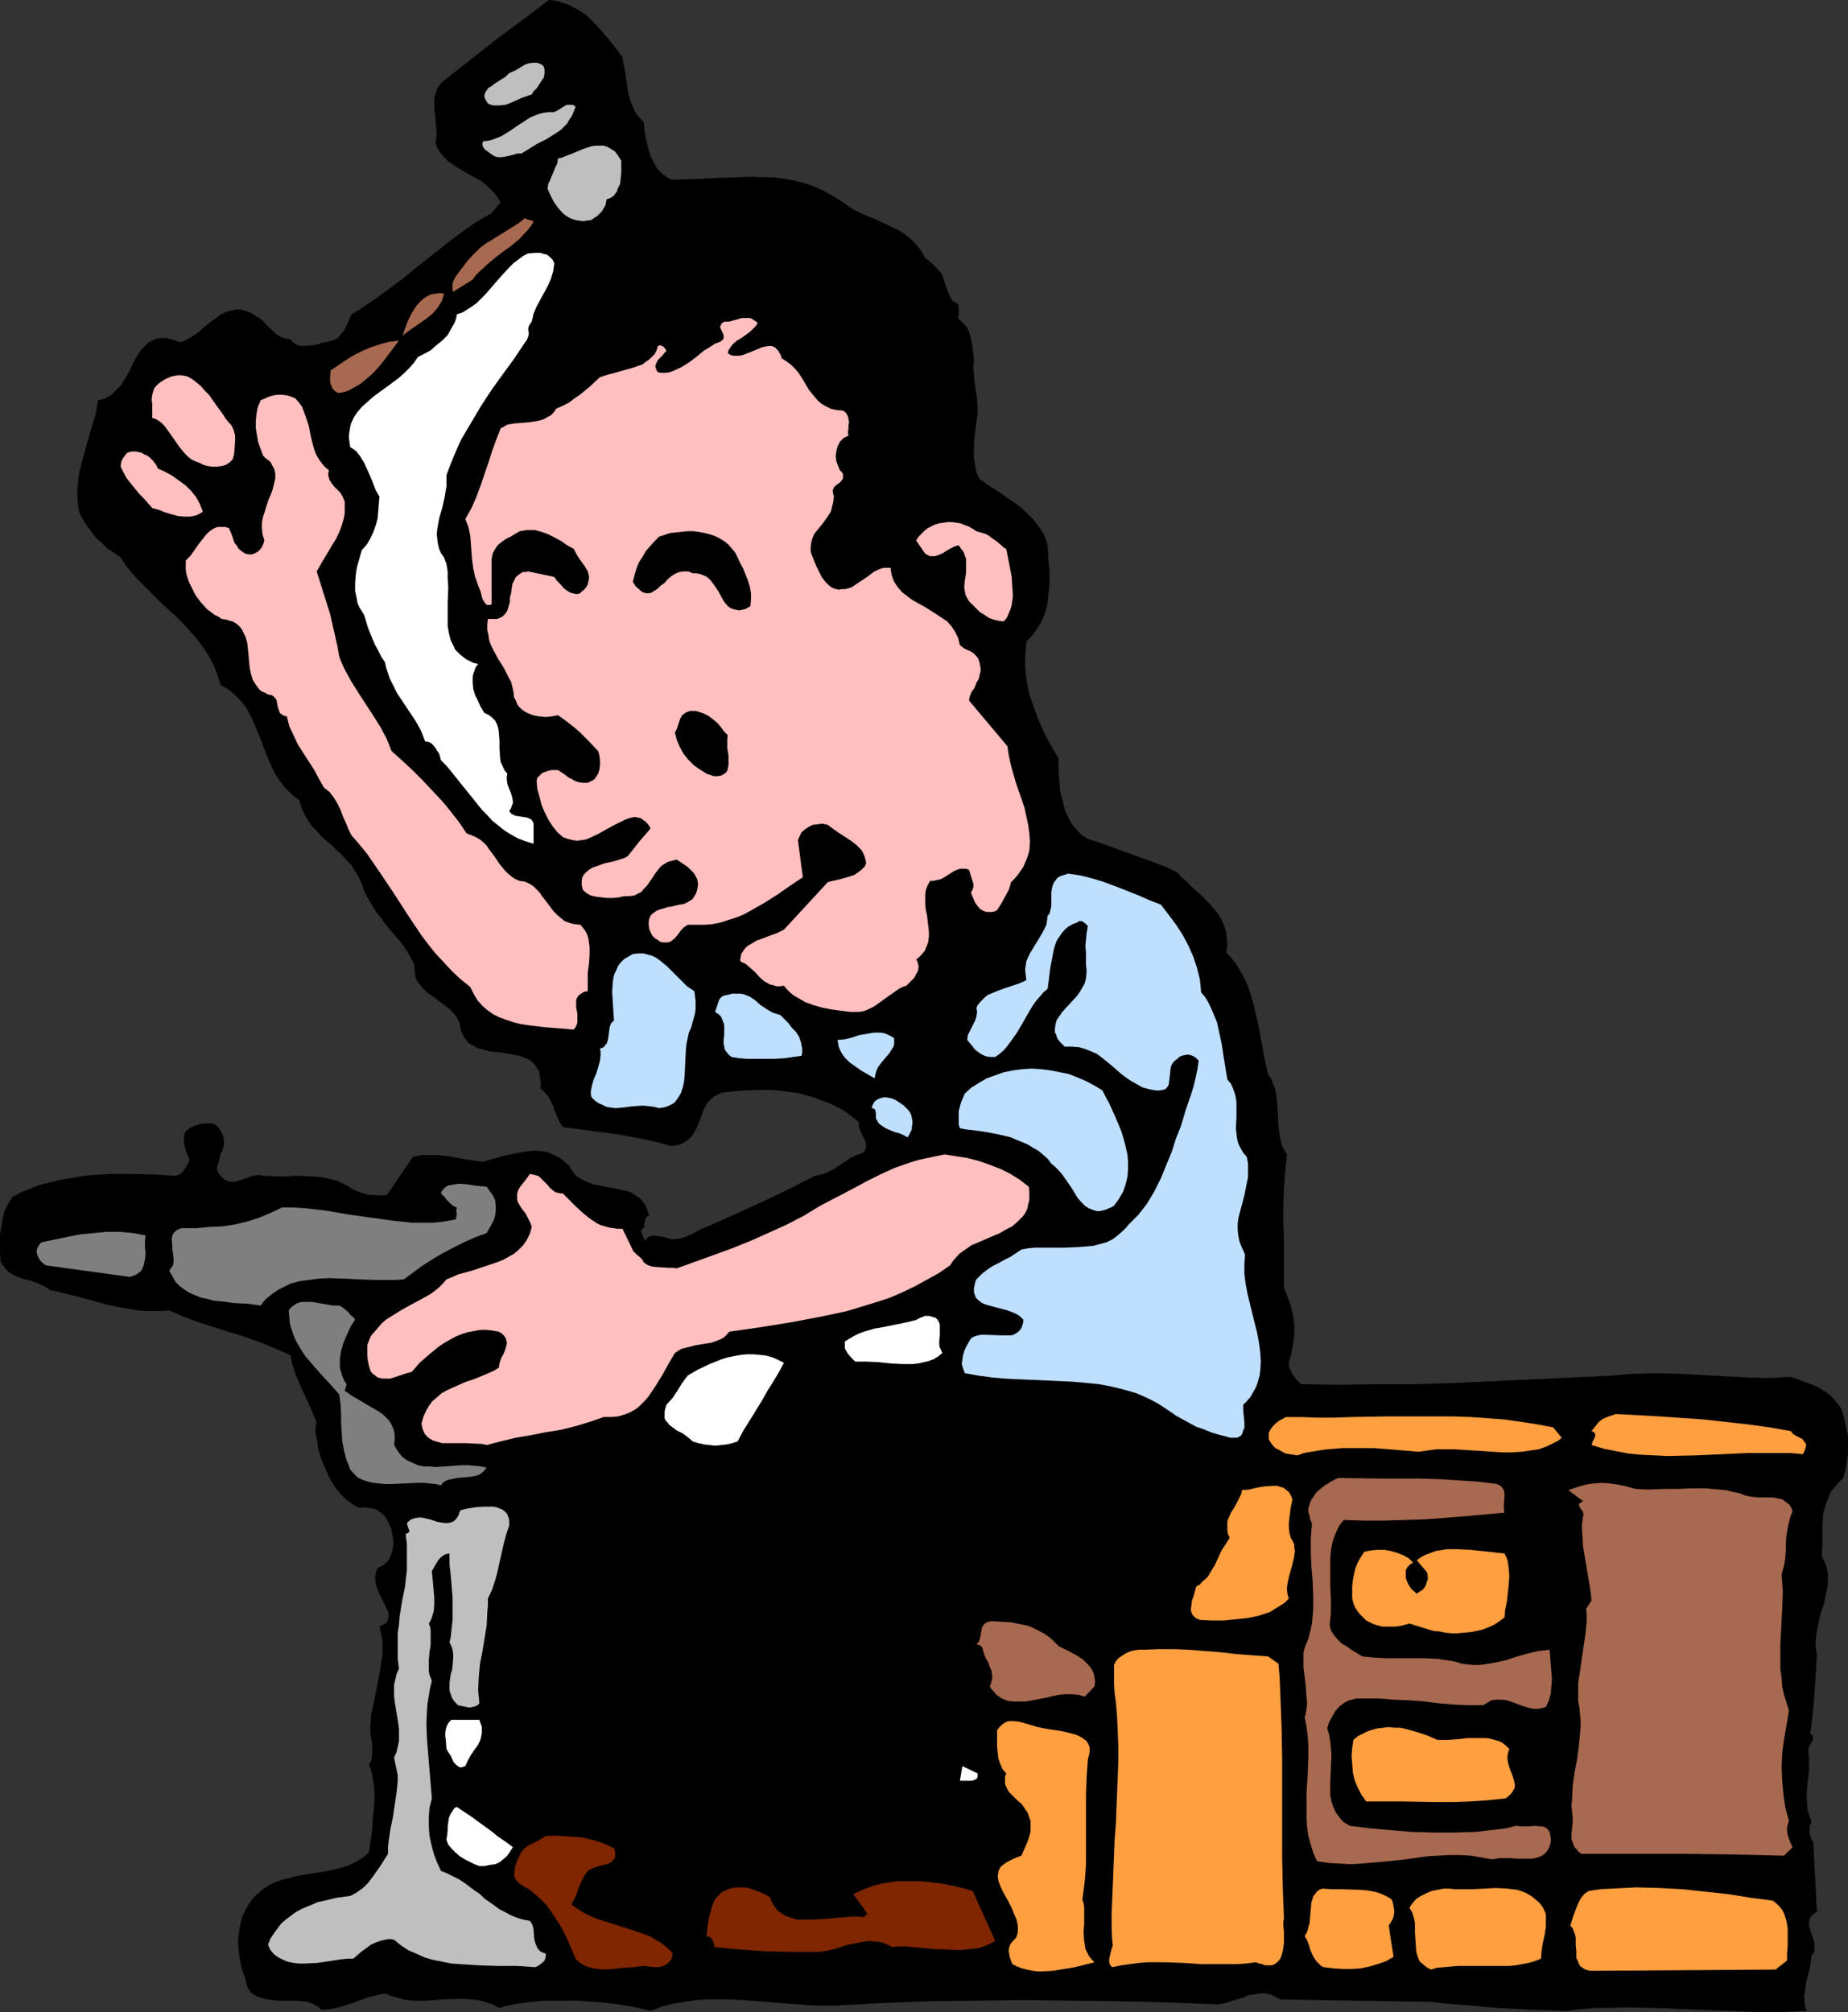
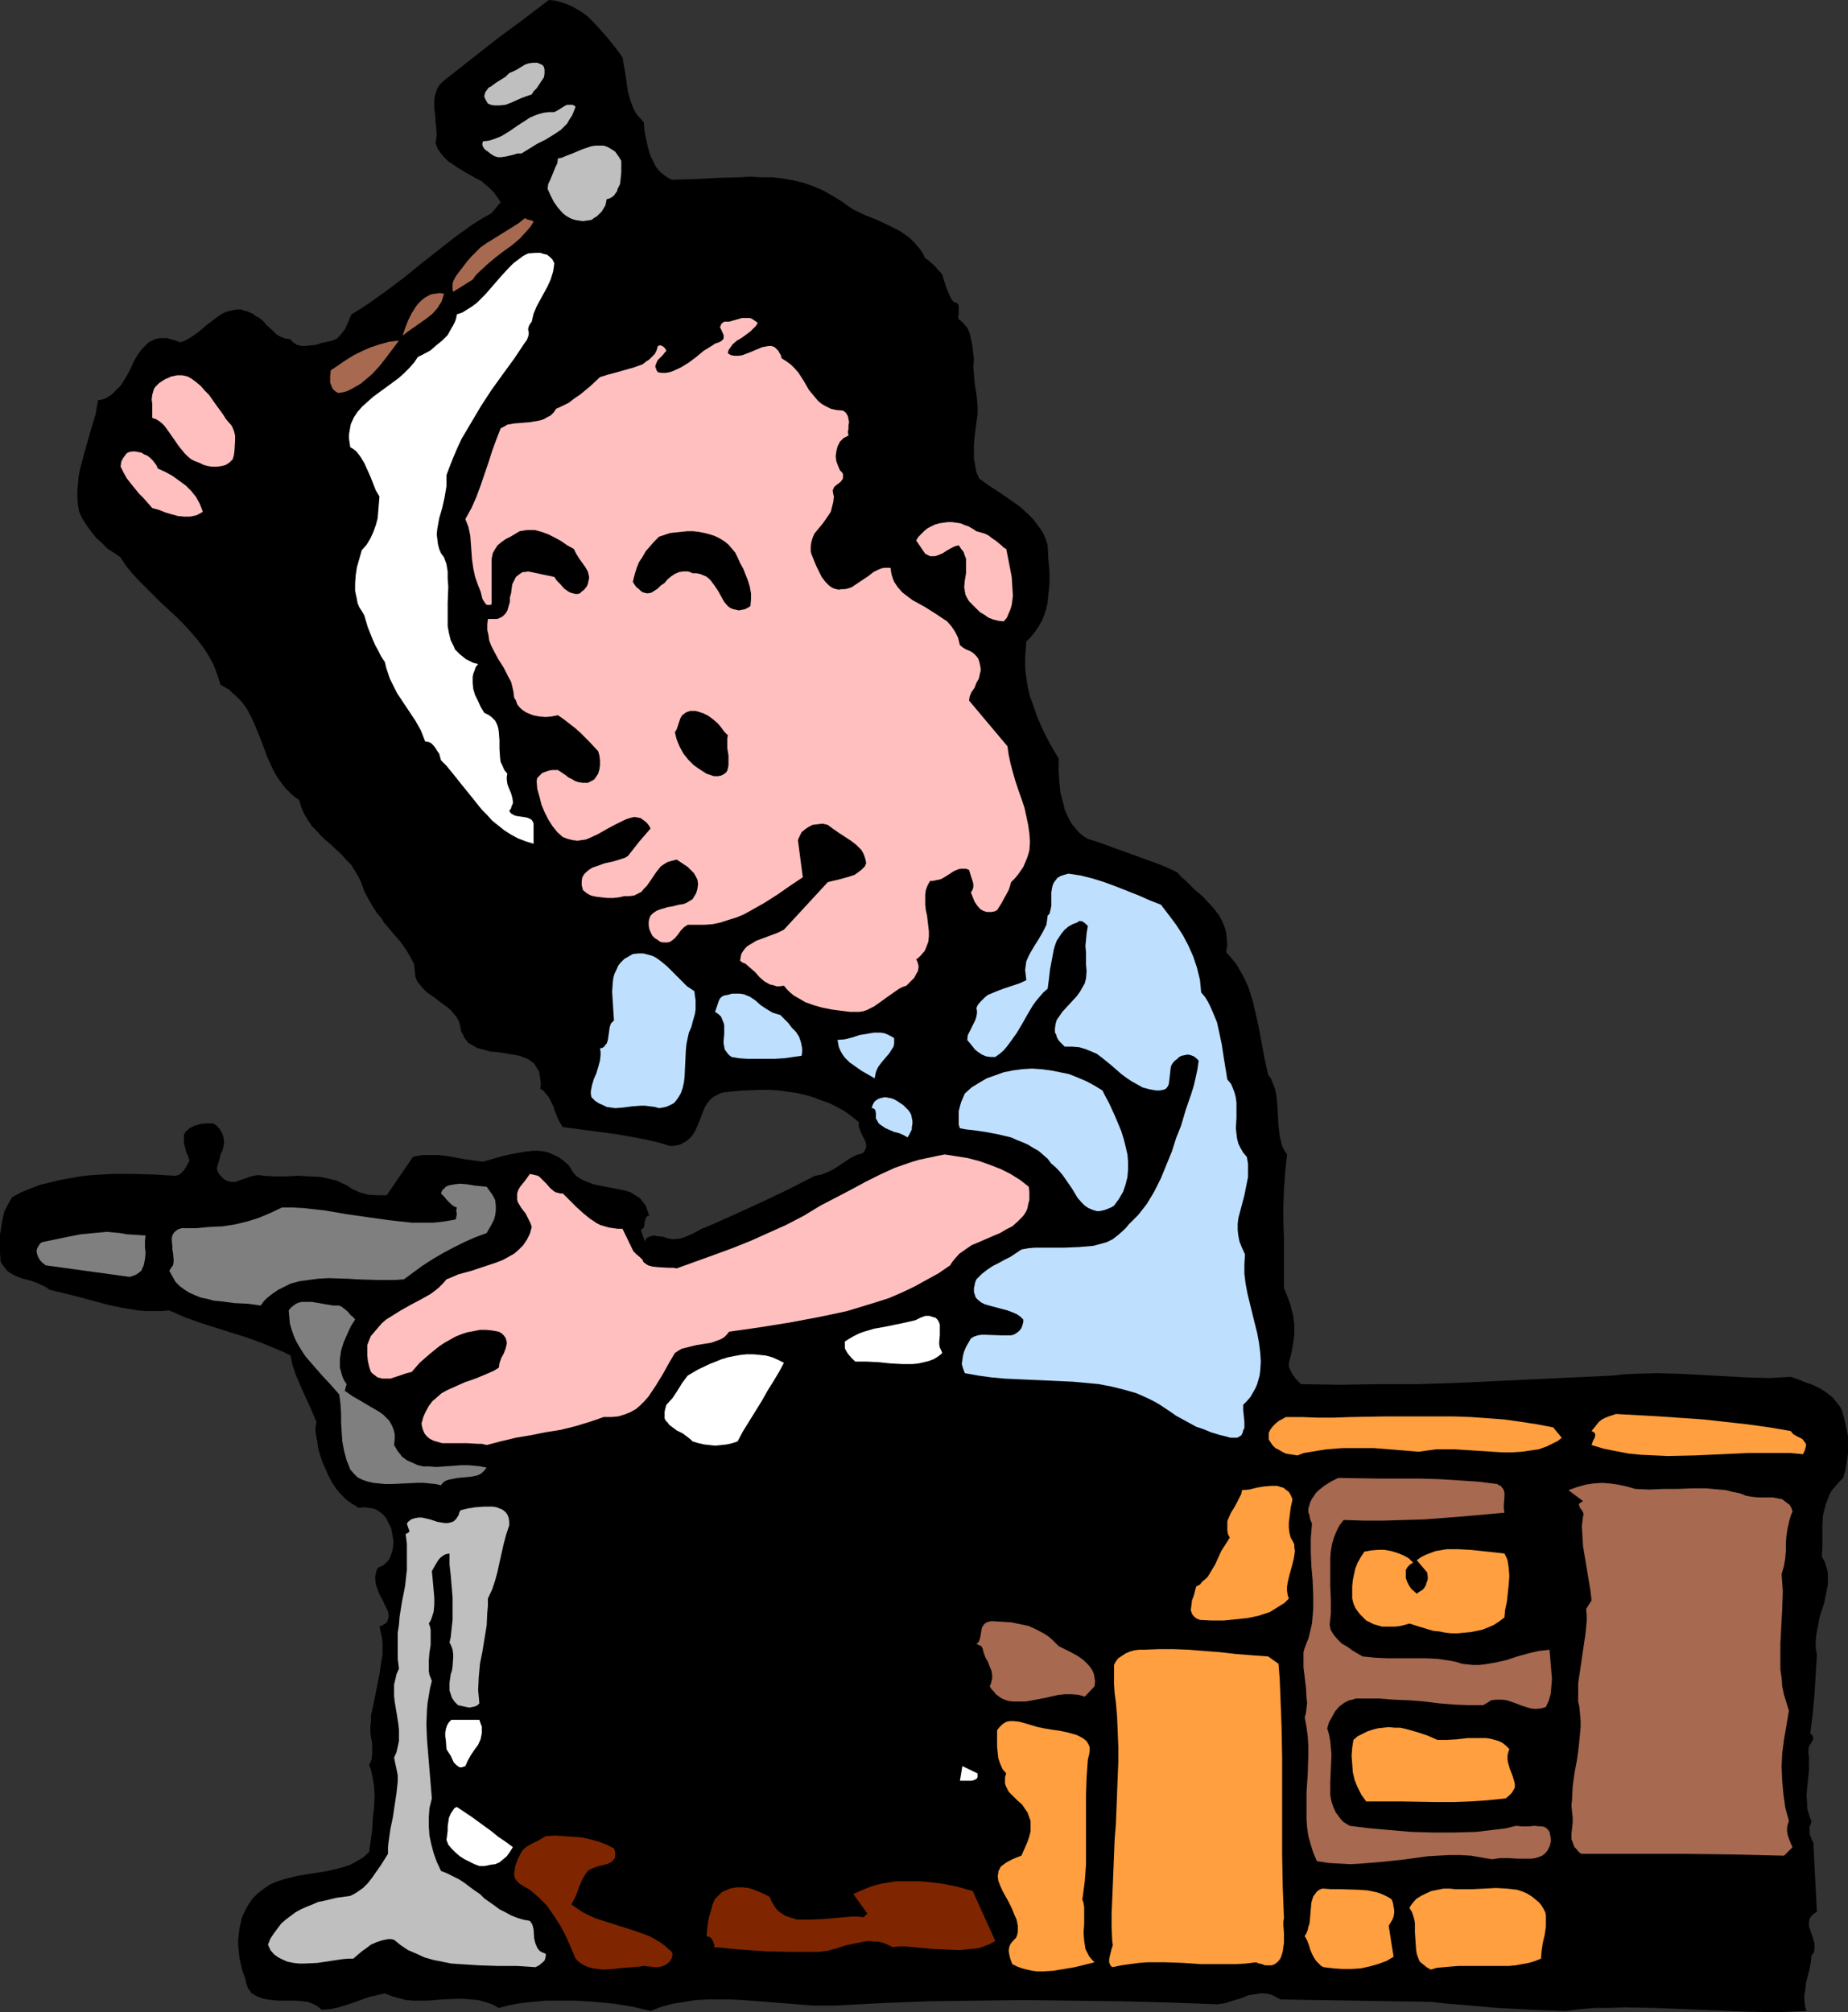
<svg xmlns="http://www.w3.org/2000/svg" xmlns:ns1="http://sodipodi.sourceforge.net/DTD/sodipodi-0.dtd" xmlns:ns2="http://www.inkscape.org/namespaces/inkscape" version="1.0" width="129.724mm" height="141.208mm" id="svg46" ns1:docname="Shoe Repair 3.wmf">
  <rect width="100%" height="100%" fill="#333333" stroke="none" />
  <ns1:namedview id="namedview46" pagecolor="#ffffff" bordercolor="#000000" borderopacity="0.25" ns2:showpageshadow="2" ns2:pageopacity="0.0" ns2:pagecheckerboard="0" ns2:deskcolor="#d1d1d1" ns2:document-units="mm" />
  <defs id="defs1">
    <pattern id="WMFhbasepattern" patternUnits="userSpaceOnUse" width="6" height="6" x="0" y="0" />
  </defs>
  <path style="fill:#000000;fill-opacity:1;fill-rule:evenodd;stroke:none" d="m 171.134,329.301 0.162,-0.485 0.323,-0.485 0.646,-0.323 0.485,-0.162 0.808,-0.162 0.646,0.162 1.616,0.162 0.97,0.323 0.646,0.162 0.808,0.162 h 0.808 l 1.454,-0.162 1.454,-0.485 1.454,-0.646 1.293,-0.646 1.454,-0.808 1.293,-0.485 7.272,-3.232 7.434,-3.393 7.11,-3.393 6.949,-3.555 0.97,-0.162 0.808,-0.162 1.616,-0.646 1.616,-0.808 1.454,-0.969 2.909,-1.939 1.616,-0.808 1.616,-0.485 0.485,-0.485 0.323,-0.646 0.162,-0.485 v -0.485 l -0.162,-0.969 -0.485,-0.969 -0.485,-0.969 -0.485,-1.131 -0.323,-0.969 v -0.646 -0.485 l -1.778,-1.454 -1.939,-1.454 -2.101,-1.131 -1.939,-0.969 -2.262,-0.808 -2.101,-0.808 -2.262,-0.646 -2.101,-0.485 -2.424,-0.323 -2.262,-0.323 -2.424,-0.162 h -2.424 l -4.848,0.162 -4.848,0.485 -0.808,0.162 -0.646,0.323 -1.293,0.646 -0.97,0.808 -0.808,0.969 -0.646,1.131 -0.485,1.131 -0.485,1.293 -0.485,1.293 -0.97,2.262 -0.646,1.131 -0.808,0.969 -0.97,0.808 -1.131,0.646 -0.646,0.323 -0.808,0.162 -0.808,0.162 h -0.97 l -3.232,-0.969 -3.555,-0.808 -3.555,-0.646 -3.555,-0.646 -7.272,-0.969 -7.272,-0.969 -0.808,-1.293 -0.646,-1.293 -0.485,-1.293 -0.323,-0.646 -0.162,-0.808 -0.646,-1.293 -0.646,-1.293 -0.97,-1.131 -0.485,-0.646 -0.808,-0.485 0.162,-1.293 -0.162,-1.293 -0.162,-0.969 -0.162,-0.969 -0.485,-0.808 -0.485,-0.808 -0.485,-0.646 -0.646,-0.485 -0.646,-0.485 -0.808,-0.323 -1.616,-0.646 -1.778,-0.323 -1.939,-0.323 -2.101,-0.323 -1.939,-0.162 -1.778,-0.485 -1.778,-0.485 -0.808,-0.485 -0.646,-0.323 -0.808,-0.485 -0.485,-0.646 -0.646,-0.808 -0.323,-0.808 -0.485,-0.808 -0.162,-1.131 -0.323,-1.293 -0.646,-1.293 -0.808,-0.969 -0.808,-0.969 -0.97,-0.808 -1.131,-0.808 -2.101,-1.616 -2.101,-1.454 -0.97,-0.969 -0.808,-0.969 -0.808,-0.969 -0.485,-1.293 -0.162,-1.454 -0.162,-1.777 -0.646,-1.293 -0.646,-1.131 -0.646,-1.131 -0.646,-0.969 -1.293,-1.777 -1.454,-1.616 -0.808,-0.969 -0.808,-0.969 -0.97,-1.131 -0.808,-1.293 -1.131,-1.293 -1.131,-1.777 -1.131,-1.939 -1.131,-2.101 -0.646,-1.939 -0.808,-1.777 -0.97,-1.616 -0.97,-1.616 -1.293,-1.293 -1.293,-1.454 -2.586,-2.424 -2.747,-2.424 -1.293,-1.454 -1.293,-1.293 -0.97,-1.454 -0.97,-1.616 -0.808,-1.777 -0.646,-2.101 -0.97,-0.646 -0.97,-0.808 -1.778,-1.777 -1.454,-1.939 -1.293,-1.939 -0.97,-2.101 -0.97,-2.101 -1.616,-4.363 -1.778,-4.363 -0.97,-2.101 -1.131,-2.101 -1.293,-1.777 -1.616,-1.616 -0.97,-0.808 -0.808,-0.808 -1.131,-0.646 -1.131,-0.646 -0.808,-2.585 -0.97,-2.585 -1.293,-2.424 -1.454,-2.262 -1.616,-2.101 -1.778,-2.101 -1.778,-1.939 -2.101,-2.101 -4.04,-3.716 -3.878,-3.878 -1.939,-1.939 -1.778,-1.939 -1.616,-1.939 -1.454,-2.262 -1.616,-1.131 -1.778,-1.131 -1.454,-1.454 -1.616,-1.454 -1.293,-1.616 -1.293,-1.777 -1.131,-1.777 -0.808,-1.777 -0.323,-1.777 -0.162,-1.939 v -1.777 l 0.162,-1.777 0.162,-1.939 0.323,-1.777 0.97,-3.716 2.101,-7.433 1.131,-3.716 0.646,-3.716 0.97,-0.162 0.97,-0.323 0.808,-0.485 0.808,-0.485 1.293,-1.293 1.293,-1.293 0.97,-1.616 0.97,-1.616 1.616,-3.393 0.97,-1.616 0.97,-1.293 1.131,-1.131 0.646,-0.646 0.646,-0.323 0.646,-0.323 0.808,-0.323 0.97,-0.162 h 0.808 0.97 l 1.131,0.323 1.131,0.323 1.293,0.485 1.293,-0.485 1.131,-0.646 1.293,-0.808 1.131,-0.808 2.262,-1.939 2.586,-1.939 1.131,-0.808 1.293,-0.646 1.293,-0.323 1.454,-0.323 h 1.293 l 0.808,0.323 0.808,0.162 0.646,0.323 0.808,0.323 0.808,0.646 0.97,0.485 0.97,0.808 0.808,0.969 1.939,1.777 0.808,0.808 1.131,0.646 1.293,0.485 h 0.485 l 0.808,0.162 0.485,0.646 0.485,0.323 0.646,0.485 1.454,0.323 h 0.646 l 1.616,-0.162 1.454,-0.162 1.454,-0.485 1.616,-0.323 1.293,-0.323 1.131,-0.485 0.808,-0.808 0.646,-0.808 0.646,-0.808 0.97,-2.101 0.808,-1.939 2.424,-1.454 2.424,-1.616 4.525,-3.232 4.525,-3.393 4.363,-3.555 4.525,-3.555 4.525,-3.555 4.686,-3.393 2.586,-1.616 2.586,-1.454 2.424,-2.908 -0.97,-1.454 -0.808,-1.131 -1.131,-1.131 -1.131,-0.969 -1.131,-0.969 -1.293,-0.646 -2.586,-1.454 -2.424,-1.454 -1.131,-0.808 -1.293,-0.808 -0.97,-0.969 -0.97,-1.131 -0.808,-1.131 -0.646,-1.616 0.162,-0.969 0.162,-1.131 -0.162,-2.424 -0.162,-1.131 v -1.131 l -0.323,-2.424 v -2.262 l 0.162,-1.131 0.323,-0.969 0.323,-0.969 0.646,-0.969 0.808,-0.808 0.97,-0.808 6.787,-5.332 6.787,-5.332 6.787,-5.009 L 145.601,0 l 1.778,0.162 1.616,0.485 1.454,0.485 1.454,0.646 1.454,0.808 1.293,0.808 1.293,0.969 1.131,1.131 2.262,2.424 2.101,2.424 1.939,2.424 1.778,2.424 0.808,4.686 0.323,2.262 0.323,2.262 0.646,2.262 0.808,2.101 0.485,0.969 0.646,0.969 0.808,0.808 0.808,0.969 0.162,2.262 0.485,2.262 0.485,2.262 0.646,2.101 0.97,1.939 0.485,0.969 0.646,0.808 0.808,0.808 0.808,0.646 0.97,0.646 0.97,0.485 5.979,-0.162 6.141,-0.323 5.818,-0.162 2.909,-0.162 2.909,0.162 h 2.909 l 2.747,0.323 2.747,0.485 2.747,0.646 2.747,0.969 2.586,1.131 2.586,1.454 2.586,1.616 1.293,0.969 1.454,0.969 3.07,1.454 3.232,1.293 3.07,1.454 2.909,1.454 1.454,0.969 1.293,0.969 1.131,1.131 1.131,1.293 0.97,1.293 0.808,1.616 0.808,0.485 0.485,0.485 1.131,0.969 0.97,1.131 0.646,0.646 0.485,0.646 0.485,1.616 0.323,0.969 0.323,0.969 0.808,1.939 0.485,0.969 0.646,0.808 h 0.323 l 0.323,0.162 0.485,0.323 0.162,0.646 v 0.646 1.454 l -0.162,0.808 0.162,0.485 0.646,0.485 0.646,0.646 0.97,1.131 0.646,1.454 0.323,1.454 0.323,1.454 0.162,1.293 0.162,1.454 0.162,1.293 -0.162,1.939 0.162,2.101 0.162,2.101 0.323,1.939 0.323,2.262 0.162,2.101 v 2.101 l -0.323,2.262 -0.485,3.878 -0.162,1.939 v 1.939 1.777 l 0.323,1.777 0.323,1.777 0.808,1.777 2.747,1.939 2.747,1.777 2.586,1.777 2.747,1.939 2.262,2.101 1.131,1.131 0.97,1.293 0.97,1.293 0.808,1.293 0.646,1.454 0.485,1.616 0.162,3.393 0.162,1.777 0.162,1.616 v 3.393 l -0.323,3.232 -0.162,1.777 -0.323,1.454 -0.485,1.616 -0.646,1.616 -0.808,1.454 -0.97,1.454 -1.131,1.454 -1.293,1.293 -0.162,2.262 -0.162,2.101 v 2.101 l 0.162,2.101 0.323,2.101 0.323,1.939 0.485,1.939 0.646,1.777 1.293,3.716 1.616,3.716 1.939,3.716 2.101,3.555 v 3.07 l 0.162,2.908 0.323,3.07 0.808,3.07 0.323,1.454 0.646,1.454 0.646,1.293 0.646,1.131 0.97,1.131 0.97,1.131 0.97,0.808 1.293,0.808 3.07,0.969 3.07,1.131 5.818,2.101 5.818,2.101 2.909,1.131 3.07,1.454 0.97,1.131 1.131,0.969 2.262,2.262 2.424,2.101 2.262,2.424 0.97,1.131 0.97,1.293 0.808,1.454 0.646,1.454 0.485,1.616 0.162,1.616 0.162,1.777 -0.323,1.939 1.454,1.616 1.293,1.616 1.131,1.939 0.97,1.777 0.97,2.101 0.646,1.939 0.646,2.101 0.485,2.101 0.97,4.201 0.808,4.363 0.808,4.363 0.97,4.363 0.808,1.131 0.485,1.293 0.485,1.131 0.323,1.454 0.323,2.747 0.323,5.817 0.323,2.747 0.323,1.293 0.323,1.293 0.646,1.293 0.646,0.969 -0.485,4.686 -0.323,4.524 -0.162,4.363 v 4.363 l 0.162,4.363 v 4.363 4.363 4.363 l 0.97,2.424 0.808,2.262 0.646,2.585 0.323,2.424 v 2.585 l -0.323,2.585 -0.485,2.585 -0.646,2.424 v 0.969 l 0.323,0.808 0.323,0.646 0.323,0.646 0.97,1.293 0.646,0.646 0.646,0.646 10.181,0.162 10.342,-0.162 h 10.342 l 10.342,-0.323 20.523,-0.969 20.846,-0.969 2.909,-0.323 3.07,-0.162 5.818,-0.162 6.141,0.162 5.979,0.323 5.979,0.323 5.818,0.323 5.979,0.162 2.747,-0.162 2.909,-0.162 1.939,0.646 1.939,0.808 1.939,0.646 1.939,0.969 1.778,1.131 1.616,1.293 0.646,0.808 0.646,0.808 0.646,0.808 0.485,0.969 0.646,2.262 0.485,2.262 0.485,2.262 v 2.424 2.262 l -0.323,2.262 -0.323,2.101 -0.646,2.101 -1.131,1.131 -0.97,1.131 -0.97,1.131 -0.646,1.293 -0.485,1.293 -0.485,1.293 -0.323,1.293 -0.323,1.293 -0.162,2.747 v 2.908 2.747 l -0.162,2.585 0.808,1.454 0.485,1.454 0.323,1.454 v 1.454 1.616 l -0.323,1.616 -0.646,3.232 -1.131,3.393 -0.646,3.393 -0.323,1.616 -0.162,1.777 v 1.777 l 0.323,1.777 -0.323,5.332 -0.162,2.585 -0.162,2.585 -0.485,5.332 -0.323,2.585 -0.323,2.585 0.323,0.162 0.323,0.323 0.162,0.646 -0.162,0.646 -0.323,0.485 -0.646,1.131 -0.162,0.808 v 0.808 l 0.162,1.131 v 1.131 2.424 l -0.485,4.524 -0.162,2.101 0.162,2.262 v 1.131 l 0.323,1.131 0.323,1.131 0.485,1.131 -0.162,0.808 -0.323,0.646 v 0.646 0.808 0.646 l 0.323,0.646 0.162,0.646 0.485,0.808 0.97,18.42 -0.97,0.646 -0.646,0.646 -0.323,0.646 -0.162,0.646 v 0.646 0.646 l 0.485,1.454 0.485,1.454 0.485,1.616 v 0.808 0.808 l -0.162,0.808 -0.646,0.808 -0.162,1.777 -0.323,1.777 -0.97,3.716 -0.162,1.777 -0.323,1.777 0.162,1.939 0.162,0.969 0.323,0.969 -4.04,0.162 -4.04,0.162 -8.08,-0.162 -8.08,-0.323 -15.998,-0.646 -8.08,-0.162 -3.878,0.162 h -3.878 l -4.04,0.323 -3.878,0.485 -4.363,-0.162 -4.525,-0.162 -9.05,-0.485 -9.05,-0.808 -4.363,-0.323 -4.363,-0.485 -39.915,-0.646 -1.131,-0.646 -0.97,-0.485 -0.97,-0.323 -1.131,-0.162 h -0.97 l -1.131,0.162 -2.101,0.323 -1.939,0.808 -2.262,0.646 -1.939,0.646 -2.101,0.323 -12.928,-0.485 -12.928,-0.323 -12.766,-0.162 -12.766,-0.162 -12.766,0.162 -12.443,0.162 -12.443,0.485 -12.12,0.646 h -3.07 -3.07 l -6.302,-0.485 -6.141,-0.485 -6.302,-0.485 -3.07,-0.162 h -3.07 -3.07 l -3.07,0.162 -3.07,0.485 -3.07,0.485 -3.07,0.808 -2.909,1.131 -4.686,-1.131 -5.01,-0.808 -5.01,-0.485 -5.171,-0.323 h -5.333 -2.586 l -5.171,0.485 -2.424,0.323 -2.424,0.485 -2.424,0.646 -1.778,-0.969 -1.939,-0.646 -1.778,-0.485 -1.939,-0.162 -1.939,-0.162 h -1.939 l -3.717,0.162 -3.878,0.323 h -1.939 -1.939 l -1.778,-0.162 -1.939,-0.485 -1.778,-0.485 -1.939,-0.808 -2.101,0.485 -2.101,0.485 -4.04,1.454 -1.939,0.646 -2.101,0.646 -2.262,0.485 -2.262,0.162 -1.131,-0.969 -1.293,-0.646 -1.293,-0.485 -1.454,-0.162 -1.616,-0.162 h -1.616 -3.07 l -1.616,-0.162 -1.454,-0.162 -1.293,-0.323 -1.293,-0.485 -1.131,-0.646 -0.485,-0.323 -0.323,-0.646 -0.485,-0.485 -0.162,-0.646 -0.323,-0.808 -0.162,-0.969 -0.97,-2.747 -0.646,-3.07 -0.162,-1.616 -0.162,-1.454 v -1.616 l 0.162,-1.454 0.162,-1.454 0.323,-1.454 0.323,-1.454 0.646,-1.454 0.646,-1.293 0.808,-1.293 0.808,-1.131 1.131,-1.131 1.616,-1.293 1.616,-1.131 1.778,-0.808 1.939,-0.646 1.939,-0.485 1.939,-0.485 4.04,-0.646 4.04,-0.646 1.939,-0.485 1.939,-0.485 1.939,-0.646 1.778,-0.969 1.616,-0.969 1.616,-1.454 0.808,-5.817 0.162,-3.07 0.323,-2.908 0.162,-2.908 -0.162,-2.908 -0.485,-2.747 -0.323,-1.454 -0.485,-1.293 0.323,-0.646 0.323,-0.808 0.162,-1.454 v -1.454 -1.454 l -0.323,-1.454 -0.162,-1.454 v -1.454 l 0.162,-1.454 v -1.454 l 0.323,-1.454 0.646,-3.07 0.646,-3.232 0.646,-3.232 0.485,-3.393 0.323,-1.616 v -1.616 -1.616 l -0.162,-1.454 -0.323,-1.454 -0.323,-1.454 0.646,-0.323 0.646,-0.323 0.485,-0.323 0.323,-0.485 0.162,-0.485 0.162,-0.646 v -0.646 l -0.162,-0.808 -0.808,-1.616 -0.646,-1.454 -0.808,-1.454 -0.485,-1.293 -0.485,-1.293 -0.162,-1.454 v -0.808 l 0.162,-0.646 0.162,-0.808 0.485,-0.808 0.808,-0.323 0.808,-0.485 0.485,-0.485 0.646,-0.646 0.323,-0.646 0.323,-0.808 0.323,-0.969 0.162,-0.808 0.162,-1.777 -0.323,-1.939 -0.323,-1.616 -0.808,-1.616 -0.485,-0.969 -0.808,-0.969 -0.808,-0.646 -0.97,-0.646 -0.97,-0.323 -1.131,-0.162 -1.293,-0.162 -1.293,0.162 -1.616,-0.969 -1.616,-1.131 -1.454,-1.454 -1.293,-1.454 -1.131,-1.777 -0.97,-1.777 -0.808,-1.939 -0.808,-1.777 -0.646,-1.939 -0.485,-1.777 -0.162,-1.616 -0.323,-1.454 -0.162,-1.293 v -0.969 l 0.162,-0.808 v -0.323 l 0.162,-0.162 -0.97,-2.262 -0.97,-2.262 -1.939,-4.201 -1.778,-4.201 -0.808,-2.424 -0.485,-2.424 -1.939,-0.969 -1.939,-0.808 -3.878,-1.616 -4.04,-1.454 -4.202,-1.293 -8.08,-2.585 -4.04,-1.454 -4.04,-1.777 -2.101,0.162 h -2.101 -2.101 l -1.939,-0.162 -4.04,-0.646 -3.878,-0.808 -7.757,-2.101 -3.878,-0.969 -4.04,-0.969 -0.808,-0.646 -0.646,-0.323 -1.778,-0.808 -1.778,-0.646 -1.939,-0.485 -1.778,-0.646 -0.97,-0.485 -0.808,-0.485 -0.646,-0.485 -0.646,-0.808 -0.646,-0.808 -0.485,-0.808 L 0,332.209 v -2.424 -2.262 l 0.323,-2.101 0.323,-1.939 0.485,-2.101 0.97,-1.939 1.131,-1.939 2.424,-1.293 2.424,-0.969 2.424,-0.969 2.747,-0.646 2.586,-0.646 2.747,-0.485 2.747,-0.485 2.747,-0.323 5.656,-0.323 h 5.656 l 5.656,0.162 5.494,0.323 0.646,-0.162 0.646,-0.323 0.485,-0.485 0.485,-0.485 0.808,-1.293 0.646,-1.293 -0.323,-1.131 -0.485,-0.969 -0.323,-1.293 -0.323,-1.131 v -1.131 -1.131 l 0.485,-0.969 0.485,-0.323 0.485,-0.485 1.293,-0.646 1.616,-0.485 1.616,-0.162 h 1.778 l 0.97,0.646 0.808,0.969 0.646,1.131 0.323,0.969 0.162,1.293 -0.162,1.131 -0.323,1.131 -0.485,0.969 -0.162,0.808 -0.162,0.646 -0.485,1.616 -0.162,0.646 0.162,0.646 0.323,0.646 0.485,0.646 0.646,0.646 0.646,0.485 0.808,0.323 0.646,0.162 h 0.646 0.646 l 1.293,-0.485 1.454,-0.485 1.293,-0.485 0.808,-0.162 0.808,-0.162 h 0.808 l 0.808,0.162 3.07,0.162 h 3.07 l 3.07,-0.162 3.07,0.162 3.07,0.162 1.454,0.323 2.747,0.646 1.293,0.646 1.454,0.646 1.131,0.808 0.97,0.485 1.131,0.485 1.131,0.323 1.131,0.323 2.586,0.162 h 2.424 l 6.949,-10.18 2.424,-0.485 h 2.262 2.262 l 2.424,0.323 4.525,0.808 4.686,0.646 2.747,-0.808 2.909,-0.808 3.07,-0.646 2.909,-0.485 1.616,-0.162 h 1.454 l 1.454,0.162 1.293,0.323 1.454,0.646 1.293,0.646 1.293,0.969 1.293,1.131 0.485,0.808 0.485,0.808 0.485,0.646 0.646,0.646 1.293,0.808 1.454,0.646 1.616,0.646 1.616,0.323 1.616,0.323 3.394,0.646 1.616,0.323 1.616,0.485 1.293,0.808 1.293,0.808 0.485,0.646 0.485,0.646 0.485,0.646 0.323,0.808 0.323,0.969 0.323,0.969 h -0.323 l -0.323,0.162 -0.323,0.485 -0.162,0.646 -0.162,0.646 v 0.646 l -0.162,0.485 -0.323,0.323 -0.162,0.162 -0.323,0.162 z" id="path1" />
  <path style="fill:#ffbfbf;fill-opacity:1;fill-rule:evenodd;stroke:none" d="m 165.155,325.908 h -1.293 l -1.131,-0.162 -1.131,-0.162 -1.131,-0.323 -1.131,-0.323 -0.97,-0.485 -1.939,-1.293 -1.778,-1.454 -1.778,-1.616 -1.778,-1.777 -1.778,-1.777 h -0.646 l -0.646,-0.162 -0.646,-0.162 -0.485,-0.323 -0.97,-0.808 -0.808,-0.969 -0.97,-0.969 -0.97,-0.969 -0.485,-0.323 -0.646,-0.162 -0.646,-0.162 -0.808,-0.162 -1.293,1.777 -1.293,1.616 -0.485,0.808 -0.323,0.969 v 0.969 0.646 l 0.162,0.646 0.97,1.616 1.131,1.454 0.808,1.616 0.485,0.969 0.323,0.969 -0.485,1.777 -0.808,1.616 -0.97,1.454 -1.131,1.131 -1.293,1.131 -1.454,0.808 -1.454,0.808 -1.616,0.646 -3.394,1.131 -3.394,1.131 -3.555,0.969 -1.454,0.646 -1.616,0.646 -0.97,1.131 -0.97,0.969 -0.97,0.808 -1.293,0.969 -2.586,1.454 -2.747,1.454 -2.586,1.454 -2.586,1.616 -1.293,0.808 -1.131,0.969 -0.97,1.131 -0.97,1.131 -0.97,1.131 -0.485,1.131 -0.485,1.293 v 1.293 1.454 l 0.162,1.454 0.323,1.454 0.485,1.454 0.485,0.485 0.646,0.485 0.646,0.485 0.646,0.162 0.646,0.162 h 0.646 1.454 l 1.454,-0.485 2.909,-0.969 1.293,-0.323 2.101,-2.424 2.586,-2.262 2.586,-2.101 1.454,-0.969 1.454,-0.808 1.454,-0.808 1.616,-0.646 1.454,-0.485 1.778,-0.323 1.616,-0.323 h 1.616 l 1.616,0.162 1.778,0.323 0.808,0.485 0.485,0.485 0.485,0.646 0.162,0.485 0.162,0.646 v 0.485 l -0.323,1.293 -0.485,1.293 -0.646,1.131 -0.485,1.454 -0.162,1.131 -1.293,0.808 -1.454,0.646 -3.07,1.293 -1.778,0.646 -1.454,0.485 -3.232,1.454 -1.454,0.646 -1.454,0.808 -1.293,1.131 -1.131,0.969 -0.97,1.293 -0.808,1.454 -0.646,1.454 -0.485,1.777 0.162,0.808 0.162,0.646 0.485,1.131 0.646,0.808 0.808,0.646 0.97,0.485 1.131,0.323 1.131,0.323 h 1.293 4.04 1.293 l 2.747,0.162 h 1.131 l 1.293,0.323 3.717,-0.969 4.04,-0.969 3.878,-0.646 4.04,-0.808 4.04,-0.646 3.878,-0.969 3.717,-1.131 1.939,-0.646 1.778,-0.646 h 2.101 l 1.778,-0.162 1.616,-0.485 1.616,-0.646 1.454,-0.808 1.131,-0.969 1.131,-1.131 1.131,-1.293 1.939,-2.908 1.778,-2.908 1.616,-2.908 1.616,-2.747 0.97,-0.646 0.808,-0.485 1.939,-0.485 1.939,-0.485 2.101,-0.323 1.939,-0.323 1.778,-0.646 0.808,-0.323 0.808,-0.485 0.646,-0.646 0.646,-0.808 7.918,-1.131 8.08,-1.293 7.757,-1.454 3.878,-0.808 3.717,-0.808 3.717,-1.131 3.717,-1.131 3.555,-1.131 3.394,-1.454 3.394,-1.616 3.232,-1.777 3.232,-1.777 3.07,-2.101 0.485,-0.808 0.646,-0.808 1.293,-1.454 1.616,-1.131 1.616,-1.131 1.939,-0.808 3.717,-1.616 1.939,-0.808 1.616,-0.969 1.616,-0.808 1.454,-1.293 1.293,-1.293 0.485,-0.646 0.485,-0.808 0.323,-0.808 0.162,-0.969 0.323,-1.131 v -1.131 -1.131 l -0.162,-1.293 -2.262,-1.777 -2.586,-1.616 -2.586,-1.293 -2.909,-1.131 -2.747,-0.969 -3.07,-0.808 -3.07,-0.485 -3.07,-0.485 -2.424,0.485 -2.262,0.485 -2.262,0.485 -2.101,0.646 -4.202,1.454 -3.878,1.777 -3.878,1.939 -3.878,2.101 -4.04,2.101 -4.04,2.101 -4.525,2.747 -4.686,2.424 -4.686,2.101 -4.686,2.101 -4.848,1.939 -4.848,1.777 -9.858,3.555 -0.97,-0.162 h -1.293 l -2.747,-0.162 -1.454,-0.162 -1.131,-0.323 -0.485,-0.323 -0.485,-0.323 -0.323,-0.323 -0.162,-0.485 -0.323,-0.323 -0.323,-0.323 -0.97,-0.808 -0.808,-0.808 -0.162,-0.323 -0.162,-0.323 z" id="path2" />
  <path style="fill:#bfbfbf;fill-opacity:1;fill-rule:evenodd;stroke:none" d="m 143.985,17.289 0.323,0.485 0.162,0.646 v 0.485 0.646 l -0.162,0.969 -0.646,0.969 -1.293,1.939 -0.808,0.808 -0.485,0.808 -1.454,0.485 -1.293,0.485 -2.909,1.293 -1.293,0.485 -1.616,0.162 h -0.646 -0.808 l -0.808,-0.162 -0.808,-0.323 -0.485,-0.808 -0.323,-0.646 -0.162,-0.485 0.162,-0.646 0.162,-0.485 0.485,-0.646 0.323,-0.485 0.646,-0.323 1.293,-0.969 1.293,-0.808 1.293,-0.808 0.485,-0.485 0.485,-0.485 1.131,-0.485 0.97,-0.485 2.101,-1.293 0.97,-0.323 1.131,-0.162 h 0.646 0.485 l 0.808,0.323 z" id="path3" />
  <path style="fill:#bfbfbf;fill-opacity:1;fill-rule:evenodd;stroke:none" d="m 152.712,28.277 -0.485,1.293 -0.485,1.131 -0.646,0.969 -0.646,1.131 -0.808,0.808 -0.808,0.808 -1.939,1.293 -2.101,1.293 -2.262,1.131 -2.101,1.293 -2.101,1.293 h -1.131 l -0.97,0.323 -2.101,0.485 -1.131,0.162 h -0.97 l -0.97,-0.323 -0.485,-0.323 -0.485,-0.323 -0.808,-0.646 -0.485,-0.323 -0.323,-0.323 -0.323,-0.485 -0.162,-0.485 v -0.485 l 0.162,-0.485 1.454,-0.162 1.131,-0.323 1.293,-0.485 1.131,-0.485 2.101,-1.293 2.101,-1.454 2.262,-1.454 0.97,-0.646 1.131,-0.485 1.293,-0.485 1.293,-0.323 1.293,-0.162 h 1.454 l 0.646,-0.323 0.808,-0.485 1.293,-0.808 0.646,-0.323 h 0.646 0.808 l 0.323,0.162 z" id="path4" />
  <path style="fill:#bfbfbf;fill-opacity:1;fill-rule:evenodd;stroke:none" d="m 164.832,42.657 v 3.07 l -0.162,1.616 -0.162,1.454 -0.646,1.293 -0.162,0.646 -0.485,0.646 -0.323,0.485 -0.646,0.485 -0.646,0.323 -0.646,0.162 -0.162,0.808 -0.162,0.808 -0.485,0.808 -0.485,0.808 -0.646,0.646 -0.646,0.646 -0.808,0.485 -0.646,0.485 -1.131,0.162 -1.131,0.162 -1.131,-0.162 -0.97,-0.162 -0.97,-0.323 -0.646,-0.323 -0.808,-0.485 -0.808,-0.646 -1.293,-1.454 -1.131,-1.616 -0.808,-1.616 -0.808,-1.777 0.162,-1.293 0.485,-0.969 1.454,-3.555 0.485,-0.969 0.162,-1.293 0.97,-0.162 1.131,-0.485 2.101,-0.808 2.262,-0.969 2.424,-0.808 1.131,-0.162 h 1.131 0.97 l 0.97,0.323 1.131,0.646 0.97,0.646 0.808,1.131 z" id="path5" />
  <path style="fill:#a7694f;fill-opacity:1;fill-rule:evenodd;stroke:none" d="m 141.561,58.815 -0.808,1.293 -0.97,1.131 -1.939,2.101 -2.101,1.777 -2.262,1.616 -2.101,1.616 -2.101,1.777 -2.101,1.939 -0.97,0.969 -0.808,1.131 -5.171,3.232 -0.162,-0.646 v -0.646 -0.808 l 0.162,-0.646 0.646,-1.293 0.97,-1.293 2.101,-2.747 1.131,-1.293 1.131,-1.131 1.293,-1.293 1.616,-1.131 3.394,-2.101 3.394,-2.101 1.778,-1.131 1.616,-1.293 0.485,0.323 1.293,0.323 0.323,0.162 z" id="path6" />
  <path style="fill:#ffffff;fill-opacity:1;fill-rule:evenodd;stroke:none" d="m 147.056,69.803 -0.162,1.293 -0.162,0.969 -0.646,2.101 -0.808,1.777 -0.97,1.777 -1.939,3.555 -0.808,1.939 -0.485,2.101 -0.485,0.646 -0.323,0.646 -0.162,0.808 0.162,0.646 v 0.646 l -0.162,0.646 -0.323,0.808 -0.485,0.646 -2.909,4.363 -3.07,4.201 -2.909,4.04 -2.747,4.201 -2.586,4.363 -2.586,4.363 -1.131,2.424 -0.97,2.262 -0.97,2.424 -0.97,2.585 v 1.454 1.454 l -0.485,2.908 -0.646,2.908 -0.808,2.747 -0.485,2.747 -0.162,1.454 0.162,1.293 0.162,1.293 0.323,1.293 0.485,1.131 0.808,1.131 0.646,1.777 0.323,1.939 v 1.939 l 0.162,2.101 -0.162,4.201 v 4.201 2.101 l 0.323,1.777 0.485,1.939 0.808,1.616 0.323,0.808 0.646,0.646 0.646,0.646 0.808,0.646 0.808,0.646 0.97,0.485 0.97,0.485 1.293,0.323 -0.646,0.808 -0.323,0.969 -0.323,0.808 -0.162,0.808 v 1.616 l 0.162,1.616 0.485,1.616 0.808,1.616 0.646,1.454 0.97,1.616 1.293,0.646 0.808,0.646 0.808,0.808 0.485,0.969 0.323,0.969 0.162,1.131 0.162,2.101 v 2.262 l 0.162,2.424 0.162,1.131 0.485,0.969 0.485,1.131 0.808,0.969 -0.162,0.808 v 0.646 l 0.162,1.293 0.485,1.293 0.485,1.131 0.323,1.131 0.162,0.969 v 0.646 l -0.323,0.646 -0.162,0.646 -0.485,0.646 0.323,0.485 0.323,0.323 0.97,0.485 0.97,0.162 1.131,0.162 0.97,0.162 0.808,0.323 0.485,0.323 0.323,0.485 0.162,0.485 v 0.808 4.524 l -2.101,-0.646 -2.101,-0.808 -1.778,-0.969 -1.778,-1.131 -1.616,-1.293 -1.616,-1.293 -1.293,-1.454 -1.454,-1.454 -2.586,-3.232 -2.747,-3.393 -2.586,-3.232 -1.454,-1.777 -1.454,-1.454 -0.485,-1.777 -0.485,-0.646 -0.485,-0.808 -0.485,-0.646 -0.646,-0.646 -0.646,-0.323 -0.97,-0.162 -1.131,-2.908 -1.454,-2.585 -1.616,-2.424 -1.616,-2.424 -1.616,-2.424 -1.293,-2.585 -0.646,-1.293 -0.485,-1.454 -0.485,-1.454 -0.323,-1.454 -0.97,-1.454 -0.808,-1.616 -0.808,-1.454 -0.646,-1.454 -1.293,-3.232 -0.97,-3.232 -0.646,-1.131 -0.646,-0.969 -0.485,-1.131 -0.162,-0.969 -0.485,-2.262 v -1.939 l 0.162,-2.262 0.323,-2.101 0.646,-2.262 0.646,-2.262 1.293,-1.454 0.97,-1.616 0.808,-1.777 0.646,-1.777 0.485,-1.777 0.162,-1.939 0.162,-1.939 0.162,-1.939 -0.97,-1.616 -1.454,-3.716 -0.808,-1.777 -0.808,-1.777 -0.97,-1.616 -0.485,-0.646 -0.646,-0.808 -0.808,-0.646 -0.808,-0.485 -0.162,-1.131 -0.162,-1.131 v -1.131 l 0.162,-0.969 0.162,-0.969 0.162,-0.808 0.808,-1.777 0.97,-1.454 1.293,-1.454 1.454,-1.293 1.454,-1.293 6.626,-4.847 1.454,-1.293 1.454,-1.454 1.293,-1.454 0.97,-1.454 1.616,-0.808 1.778,-0.969 1.454,-1.293 1.616,-1.293 1.454,-1.454 0.97,-1.777 0.485,-0.808 0.485,-0.969 0.323,-0.969 0.162,-0.969 1.454,-0.485 1.293,-0.808 1.293,-0.808 1.293,-0.969 2.262,-2.262 2.101,-2.424 2.101,-2.424 2.101,-2.262 1.131,-1.131 1.293,-0.969 1.293,-0.969 1.293,-0.646 2.101,-0.162 h 1.131 l 0.97,0.323 0.808,0.162 0.808,0.646 0.646,0.646 z" id="path7" />
  <path style="fill:#a7694f;fill-opacity:1;fill-rule:evenodd;stroke:none" d="m 117.806,77.882 -0.323,1.131 -0.323,0.969 -0.646,0.969 -0.485,0.808 -1.293,1.454 -1.616,1.293 -1.616,1.131 -1.616,1.131 -1.616,1.131 -1.454,1.131 0.646,-1.939 0.808,-2.101 0.97,-1.939 1.131,-1.777 0.646,-0.808 0.808,-0.808 0.808,-0.646 0.808,-0.485 0.97,-0.485 1.131,-0.162 1.131,-0.162 z" id="path8" />
  <path style="fill:#ffbfbf;fill-opacity:1;fill-rule:evenodd;stroke:none" d="m 201.03,85.638 -0.485,0.808 -0.485,0.485 -0.97,0.969 -1.293,0.969 -1.131,0.808 -1.131,0.646 -1.131,0.969 -0.808,1.131 -0.323,0.485 -0.162,0.808 0.808,0.485 0.97,0.162 h 1.131 l 0.97,-0.162 2.101,-0.808 1.939,-0.808 1.131,-0.485 0.808,-0.162 0.97,-0.162 h 0.808 l 0.808,0.323 0.646,0.646 0.323,0.323 0.323,0.646 0.323,0.485 0.162,0.808 1.293,0.808 1.293,0.969 0.97,0.969 0.97,1.131 1.454,2.262 0.646,1.131 0.646,1.131 1.616,1.939 0.808,0.969 0.97,0.808 1.131,0.646 1.293,0.646 1.454,0.323 1.778,0.162 0.485,0.323 0.323,0.323 0.485,0.808 0.162,0.808 0.162,0.808 -0.162,0.808 v 0.969 l -0.162,0.808 0.162,0.969 -0.646,0.323 -0.646,0.323 -0.485,0.485 -0.485,0.485 -0.646,1.293 -0.323,1.293 -0.162,1.293 0.162,1.293 0.485,1.293 0.485,1.131 0.485,0.485 0.323,0.485 v 0.485 0.323 0.323 l -0.162,0.323 -0.485,0.646 -0.646,0.485 -0.646,0.485 -0.485,0.485 -0.162,0.485 -0.162,0.323 0.162,0.969 0.162,0.646 -0.162,1.454 -0.323,1.293 -0.323,1.293 -0.646,0.969 -1.454,2.101 -0.808,0.969 -1.454,1.777 -0.485,1.131 -0.323,1.131 -0.162,1.131 v 1.293 l 0.162,0.646 0.323,0.808 0.323,0.808 0.323,0.808 0.485,1.131 0.646,1.293 0.646,1.293 0.97,1.293 0.97,0.969 0.646,0.485 0.646,0.323 0.646,0.162 0.646,0.162 0.808,-0.162 h 0.808 l 0.808,-0.162 0.97,-0.323 1.454,-0.969 2.909,-1.939 1.454,-1.131 1.293,-0.646 0.808,-0.323 0.808,-0.162 h 0.808 0.808 l 0.162,1.131 0.162,0.808 0.323,0.969 0.323,0.808 0.97,1.454 1.131,1.293 1.454,1.131 1.293,0.969 3.232,1.777 3.07,1.939 1.454,0.969 1.454,0.969 1.131,1.293 0.97,1.454 0.808,1.616 0.485,1.939 0.808,0.646 0.808,0.485 0.808,0.323 0.646,0.323 0.646,0.485 0.646,0.646 0.485,0.646 0.323,0.969 0.162,0.808 0.162,0.808 v 0.646 l -0.162,0.646 -0.323,1.454 -0.646,1.131 -0.485,1.293 -0.808,1.131 -0.485,1.131 -0.162,1.131 10.181,12.119 0.323,2.262 0.485,2.262 0.646,2.424 0.646,2.262 0.808,2.424 0.808,2.262 0.808,2.424 0.485,2.262 0.485,2.262 0.323,2.262 0.162,2.262 -0.162,2.262 -0.323,1.131 -0.323,0.969 -0.485,1.131 -0.485,1.131 -0.646,0.969 -0.808,1.131 -0.808,0.969 -0.97,0.969 -0.323,1.131 -0.323,0.969 -0.97,1.777 -0.97,1.777 -1.131,1.777 -0.646,0.323 -0.808,0.162 h -0.646 -0.646 l -0.485,-0.162 -0.485,-0.162 -0.808,-0.485 -0.808,-0.969 -0.646,-0.969 -0.97,-2.424 0.485,-0.808 0.162,-0.646 v -0.808 l -0.162,-0.646 -0.485,-1.454 -0.485,-1.616 -0.808,-0.323 h -0.808 -0.646 l -0.646,0.162 -1.131,0.485 -2.262,1.454 -1.131,0.646 -0.646,0.162 -0.808,0.162 -0.646,0.162 h -0.808 l -0.646,1.131 -0.485,1.293 -0.162,1.131 v 1.454 1.293 l 0.162,1.454 0.323,1.454 0.162,1.454 0.323,2.747 v 1.293 l -0.162,1.454 -0.485,1.293 -0.485,1.131 -0.97,1.131 -0.646,0.646 -0.646,0.485 0.323,0.485 0.162,0.646 0.162,0.485 v 0.485 l -0.162,0.969 -0.485,0.808 -0.485,0.969 -0.808,0.808 -1.293,1.293 -0.97,0.323 -0.97,0.485 -1.616,1.131 -1.616,1.131 -1.778,1.293 -1.616,1.131 -0.97,0.485 -0.97,0.485 -0.97,0.323 -1.131,0.162 h -1.131 -1.131 l -2.586,-0.323 -2.424,-0.323 -2.424,-0.485 -2.262,-0.646 -2.262,-0.808 -1.939,-1.131 -1.131,-0.646 -0.97,-0.808 -0.808,-0.808 -0.808,-0.969 -1.131,0.162 h -0.808 l -0.97,-0.323 -0.808,-0.162 -1.454,-0.808 -1.293,-1.131 -1.131,-1.293 -1.293,-1.131 -1.293,-1.131 -0.808,-0.323 -0.646,-0.485 0.162,-0.969 0.162,-0.808 0.485,-0.808 0.485,-0.646 0.646,-0.646 0.808,-0.485 1.616,-0.969 1.778,-0.646 3.878,-1.454 1.616,-0.808 11.635,-12.603 1.293,-0.323 1.454,-0.323 2.909,-0.808 1.454,-0.485 1.131,-0.808 0.646,-0.485 0.485,-0.485 0.485,-0.485 0.323,-0.808 -0.162,-0.969 -0.323,-0.969 -0.323,-0.808 -0.485,-0.808 -0.646,-0.646 -0.646,-0.646 -1.454,-1.131 -3.232,-2.101 -1.616,-1.131 -1.293,-0.969 -1.454,-0.323 -1.293,0.162 -1.293,0.162 -0.97,0.485 -0.97,0.646 -0.97,0.808 -0.485,0.969 -0.485,1.131 1.293,9.856 -3.394,2.262 -1.616,1.131 -1.616,1.131 -3.555,2.262 -3.717,2.101 -1.778,0.969 -1.939,0.808 -2.101,0.646 -1.939,0.646 -2.262,0.485 -2.101,0.162 h -2.262 -2.262 l -0.97,0.646 -0.808,0.808 -0.808,1.131 -0.808,0.969 -0.808,0.646 -0.485,0.323 -0.646,0.162 h -0.485 -0.646 l -0.808,-0.162 -0.646,-0.485 -0.808,-0.485 -0.646,-0.646 -0.485,-0.969 -0.323,-0.808 -0.162,-0.969 v -0.969 l 0.162,-0.808 0.323,-0.808 0.646,-0.646 0.97,-0.646 0.808,-0.323 1.131,-0.323 0.97,-0.323 1.131,-0.162 1.939,-0.485 1.131,-0.162 0.808,-0.323 0.808,-0.485 0.808,-0.485 0.485,-0.808 0.485,-0.808 0.323,-1.131 0.162,-1.293 -0.162,-1.131 -0.485,-0.969 -0.485,-0.808 -0.808,-0.808 -0.808,-0.808 -0.97,-0.646 -1.939,-1.293 -1.293,0.323 -1.131,0.323 -0.808,0.485 -0.97,0.646 -0.646,0.808 -0.646,0.808 -1.293,1.939 -1.131,1.616 -0.808,0.808 -0.646,0.808 -0.97,0.485 -0.97,0.485 -1.293,0.162 h -1.293 l -1.454,0.323 -1.454,0.162 h -1.616 l -1.454,-0.162 -1.454,-0.162 -1.454,-0.323 -1.131,-0.646 -0.97,-0.808 -0.323,-1.293 v -1.131 l 0.162,-0.969 0.485,-0.808 0.646,-0.646 0.808,-0.646 0.808,-0.485 0.97,-0.323 2.262,-0.808 2.262,-0.485 2.101,-0.646 0.97,-0.323 0.808,-0.485 2.909,-3.716 3.07,-3.555 -0.323,-0.646 -0.485,-0.646 -0.485,-0.485 -0.646,-0.485 -0.646,-0.485 -0.808,-0.162 -0.808,-0.162 -0.808,0.162 -1.131,0.323 -1.131,0.485 -2.262,1.131 -2.101,1.131 -2.262,1.293 -2.101,0.969 -1.131,0.485 -1.131,0.162 -1.131,0.162 -1.293,-0.162 -1.293,-0.323 -1.293,-0.485 -1.454,-1.293 -1.293,-1.616 -1.131,-1.777 -0.97,-1.939 -0.808,-1.939 -0.485,-1.939 -0.646,-2.262 -0.162,-2.101 0.162,-0.808 0.646,-0.646 0.646,-0.646 0.808,-0.323 0.97,-0.323 0.808,-0.162 h 0.808 0.808 l 0.97,0.646 0.97,0.646 0.808,0.646 0.97,0.485 0.808,0.485 0.97,0.323 1.131,0.162 h 1.293 l 0.646,-0.323 0.646,-0.323 0.485,-0.323 0.323,-0.485 0.646,-0.969 0.323,-1.131 0.162,-1.131 v -1.293 l -0.162,-1.293 -0.323,-1.131 -2.424,-2.585 -2.424,-2.424 -1.293,-1.131 -1.454,-1.131 -1.454,-1.131 -1.616,-1.131 -1.616,0.323 -1.616,0.162 -1.778,-0.162 -1.616,-0.323 -0.808,-0.323 -0.808,-0.323 -0.808,-0.485 -0.646,-0.485 -0.646,-0.646 -0.485,-0.646 -0.323,-0.969 -0.485,-0.808 -0.162,-1.454 -0.323,-1.454 -0.323,-1.293 -0.646,-1.131 -1.293,-2.585 -1.454,-2.262 -1.293,-2.424 -0.646,-1.293 -0.485,-1.293 -0.162,-1.293 -0.323,-1.454 v -1.454 l 0.162,-1.454 h 0.808 0.808 0.808 l 0.485,-0.162 0.646,-0.323 0.323,-0.162 0.808,-0.808 0.485,-0.808 0.323,-1.131 0.323,-1.131 v -1.131 l 0.323,-1.131 0.162,-1.293 0.162,-1.131 0.485,-0.969 0.485,-0.969 0.808,-0.646 0.485,-0.323 0.485,-0.323 h 0.646 l 0.808,-0.162 6.949,1.454 0.646,0.969 0.97,0.969 0.97,1.131 1.131,0.808 0.646,0.323 0.646,0.162 0.646,0.162 h 0.485 l 0.646,-0.162 0.485,-0.485 0.646,-0.485 0.646,-0.808 0.323,-0.646 0.162,-0.808 0.162,-0.646 v -0.646 l -0.162,-0.646 -0.162,-0.646 -0.646,-1.131 -0.808,-1.131 -0.808,-1.131 -0.808,-1.293 -0.646,-1.293 -1.778,-0.969 -1.616,-1.131 -1.778,-0.969 -1.616,-0.808 -1.778,-0.646 -1.778,-0.485 h -0.97 -1.131 l -0.97,0.162 -0.97,0.162 -2.424,1.454 -1.293,0.646 -1.131,0.808 -0.97,0.808 -0.646,0.969 -0.646,1.131 -0.162,0.808 -0.162,0.808 v 11.957 l -0.485,0.162 h -0.323 -0.323 l -0.323,-0.162 -0.485,-0.646 -0.485,-0.808 -0.485,-1.939 -0.323,-0.808 -0.323,-0.808 -0.808,-2.262 -0.485,-2.262 -0.323,-2.262 -0.162,-2.101 -0.162,-2.262 -0.162,-2.101 -0.485,-2.262 -0.808,-2.101 1.616,-2.908 1.293,-2.908 1.131,-3.07 2.101,-6.14 0.97,-3.07 1.131,-3.07 1.131,-2.908 0.97,-0.485 0.808,-0.485 1.939,-0.323 2.101,-0.162 1.939,-0.162 1.939,-0.323 0.808,-0.162 0.97,-0.323 0.808,-0.485 0.97,-0.485 0.808,-0.808 0.646,-0.969 1.778,-0.808 1.616,-0.808 1.454,-1.131 1.454,-0.969 2.747,-2.262 2.586,-2.424 2.101,-0.646 2.424,-0.646 2.262,-0.646 2.262,-0.646 2.262,-0.808 0.808,-0.646 0.97,-0.646 0.646,-0.646 0.808,-0.808 0.485,-0.969 0.323,-1.131 0.485,-0.162 h 0.323 l 0.646,0.323 0.485,0.485 0.323,0.646 -0.485,0.485 -0.485,0.646 -1.293,1.293 -0.323,0.646 -0.323,0.808 v 0.485 l 0.162,0.323 0.162,0.485 0.323,0.485 0.97,0.162 h 1.131 l 0.97,-0.162 0.97,-0.323 2.101,-0.969 2.101,-1.293 1.939,-1.454 1.939,-1.616 2.101,-1.293 0.97,-0.646 0.97,-0.323 0.646,-0.323 0.323,-0.323 0.323,-0.323 v -0.323 -0.646 l -0.646,-1.454 -0.323,-0.646 0.162,-0.323 0.162,-0.485 0.323,-0.323 0.485,-0.323 h 1.293 l 1.131,-0.323 2.262,-0.646 h 0.97 1.131 l 0.485,0.162 0.485,0.323 0.485,0.323 z" id="path9" />
  <path style="fill:#a7694f;fill-opacity:1;fill-rule:evenodd;stroke:none" d="m 105.848,90.323 -3.394,4.524 -1.778,2.262 -1.939,2.101 -2.101,1.777 -0.97,0.808 -1.131,0.646 -1.131,0.646 -1.293,0.646 -1.131,0.323 -1.293,0.162 -0.808,-0.485 -0.646,-0.646 -0.323,-0.808 -0.323,-0.808 v -0.808 -0.808 l 0.162,-1.616 4.04,-2.747 2.101,-1.293 2.262,-1.131 2.262,-0.969 2.424,-0.808 2.424,-0.646 z" id="path10" />
  <path style="fill:#ffbfbf;fill-opacity:1;fill-rule:evenodd;stroke:none" d="m 60.762,112.137 0.485,0.485 0.323,0.485 0.485,1.131 0.323,1.293 v 1.293 l -0.162,2.585 -0.162,1.293 -0.323,1.131 -0.808,0.808 -0.97,0.646 -1.131,0.323 -1.293,0.162 h -1.293 l -1.131,-0.162 -1.131,-0.323 -0.97,-0.485 -1.293,-0.485 -0.97,-0.485 -0.97,-0.808 -0.808,-0.808 -1.454,-1.777 -2.586,-3.716 -1.293,-1.777 -0.646,-0.646 -0.808,-0.646 -0.808,-0.485 -0.97,-0.323 v -1.131 -1.293 -1.293 l -0.162,-1.131 0.162,-1.293 0.323,-1.131 0.162,-0.485 0.323,-0.485 0.485,-0.485 0.485,-0.485 0.97,-0.646 0.808,-0.485 0.808,-0.323 0.646,-0.323 0.808,-0.162 0.808,-0.162 h 1.293 l 1.454,0.323 1.131,0.646 1.293,0.969 1.131,0.969 0.97,1.131 1.131,1.131 1.939,2.747 1.778,2.424 0.808,1.293 z" id="path11" />
-   <path style="fill:#ffbfbf;fill-opacity:1;fill-rule:evenodd;stroke:none" d="m 87.264,124.74 -0.162,0.808 v 0.646 l 0.162,0.485 0.162,0.646 0.646,0.969 0.646,0.808 1.616,1.616 0.646,1.131 0.162,0.485 0.323,0.646 v 1.454 1.454 l -0.162,1.293 -0.323,1.131 -0.323,1.131 -0.485,1.293 -0.97,2.101 -1.293,2.101 -2.586,4.363 -1.293,2.262 1.778,5.655 1.778,5.655 1.293,5.655 0.646,2.908 0.485,2.747 0.646,1.616 0.808,1.777 1.778,3.232 1.939,3.07 3.878,5.978 1.939,3.07 1.616,3.07 0.646,1.616 0.646,1.616 2.909,2.585 2.747,2.585 2.586,2.585 2.586,2.747 2.586,2.747 2.262,2.747 2.262,2.908 1.939,2.908 1.293,0.485 1.131,0.485 1.131,0.646 0.97,0.808 0.808,0.808 0.646,0.969 1.454,1.939 1.293,1.939 1.454,1.777 0.808,0.808 0.97,0.808 0.97,0.646 1.131,0.485 1.293,0.162 1.131,0.485 1.131,0.646 0.808,0.808 0.97,0.969 0.646,0.969 1.616,2.101 1.454,1.939 0.97,0.969 0.97,0.808 0.97,0.808 1.293,0.485 1.293,0.323 1.616,0.162 0.646,0.808 0.646,0.808 0.485,0.969 0.323,0.969 0.162,1.131 0.162,1.131 v 2.262 l -0.162,2.262 -0.323,2.424 v 2.424 2.424 l -0.97,0.162 -0.808,0.485 -0.646,0.485 -0.323,0.485 -0.323,0.646 v 0.646 1.454 l 0.162,0.808 0.162,0.808 v 1.454 0.808 l -0.162,0.646 -0.323,0.646 -0.485,0.646 -3.878,-0.323 -4.04,-0.323 -4.04,-0.485 -2.101,-0.323 -1.939,-0.485 -1.939,-0.646 -1.778,-0.646 -1.616,-0.808 -1.616,-1.131 -1.293,-1.131 -1.293,-1.454 -0.97,-1.616 -0.97,-1.939 -2.424,-1.939 -2.424,-2.262 -2.101,-2.262 -2.262,-2.424 -1.939,-2.424 -1.939,-2.585 -3.555,-5.332 -3.555,-5.494 -3.555,-5.332 -3.555,-5.171 -2.101,-2.585 -2.101,-2.424 -0.808,-1.616 -0.646,-1.616 -0.808,-1.777 -0.646,-1.777 -0.808,-1.616 -0.97,-1.616 -1.131,-1.454 -0.808,-0.646 -0.646,-0.485 -1.293,-2.262 -1.293,-2.424 -2.909,-4.524 -1.454,-2.262 -1.131,-2.424 -1.131,-2.424 -0.323,-1.293 -0.323,-1.293 -0.646,-0.162 -0.485,-0.162 -0.323,-0.323 -0.323,-0.162 -0.323,-0.808 -0.323,-0.969 -0.323,-1.777 -0.485,-0.646 -0.323,-0.323 -0.485,-0.323 -0.97,-0.162 -0.808,-0.485 -0.808,-0.323 -0.646,-0.485 -0.485,-0.646 -0.485,-0.646 -0.808,-1.293 -0.485,-1.616 -0.323,-1.616 -0.162,-1.616 -0.162,-1.777 -0.162,-1.616 -0.162,-1.616 -0.485,-1.616 -0.646,-1.293 -0.323,-0.646 -0.485,-0.646 -0.485,-0.485 -0.646,-0.485 -0.808,-0.485 -0.808,-0.162 -0.97,-0.323 -1.131,-0.162 -0.97,-0.646 -0.97,-0.485 -1.939,-1.454 -1.616,-1.777 -1.454,-1.939 -1.131,-2.262 -0.485,-0.969 -0.485,-1.293 -0.323,-1.131 -0.162,-1.131 v -1.293 -1.131 l 0.646,-0.646 0.646,-0.646 1.131,-1.616 1.131,-1.616 1.293,-1.616 0.646,-0.808 0.646,-0.646 0.646,-0.485 0.808,-0.485 0.808,-0.323 h 0.97 1.131 l 0.97,0.323 0.808,1.939 0.646,1.939 0.646,0.808 0.485,0.808 0.808,0.646 0.97,0.646 0.97,0.162 h 0.808 l 0.808,-0.323 0.808,-0.485 0.646,-0.646 0.485,-0.808 0.323,-0.808 0.162,-0.646 -0.485,-1.616 -0.162,-1.616 v -1.454 l 0.323,-1.616 0.485,-1.454 0.485,-1.616 0.485,-1.454 0.646,-1.454 0.485,-1.454 0.323,-1.293 0.323,-1.454 v -1.293 l -0.323,-1.293 -0.323,-0.485 -0.323,-0.646 -0.323,-0.646 -0.646,-0.485 -0.646,-0.485 -0.646,-0.646 -0.646,-1.777 -0.646,-1.777 -0.323,-1.777 -0.323,-1.939 V 111.652 l 0.162,-1.777 0.323,-1.777 0.808,-1.939 1.131,-0.485 1.131,-0.485 1.131,-0.323 1.131,-0.162 h 1.131 l 1.293,0.162 1.131,0.323 1.131,0.485 0.97,1.131 0.808,1.131 0.485,1.293 0.485,1.293 0.808,2.424 0.485,2.585 0.646,2.585 0.323,1.131 0.485,1.293 0.646,1.131 0.808,1.131 0.808,0.969 z" id="path12" />
  <path style="fill:#ffbfbf;fill-opacity:1;fill-rule:evenodd;stroke:none" d="m 41.854,124.255 2.101,0.969 1.778,0.969 1.778,1.293 1.778,1.293 1.454,1.454 1.293,1.616 0.97,1.777 0.808,2.101 -0.808,0.485 -0.97,0.485 -0.808,0.162 -0.808,0.162 h -1.616 l -1.616,-0.162 -1.778,-0.485 -1.616,-0.485 -1.616,-0.646 -1.778,-0.485 -1.131,-1.293 -1.293,-1.454 -1.131,-1.131 -2.101,-2.585 -1.131,-1.454 -0.808,-1.454 -0.808,-1.616 0.162,-1.293 0.485,-0.969 0.485,-0.646 0.485,-0.646 0.646,-0.323 0.808,-0.162 h 0.808 l 0.808,0.162 0.808,0.162 0.808,0.485 0.808,0.323 0.808,0.646 0.646,0.646 0.485,0.646 0.485,0.646 z" id="path13" />
  <path style="fill:#ffbfbf;fill-opacity:1;fill-rule:evenodd;stroke:none" d="m 266.963,145.584 0.485,2.424 0.97,5.009 0.162,2.585 0.162,2.424 -0.162,1.293 -0.162,1.131 -0.323,1.131 -0.485,1.131 -0.485,1.131 -0.808,0.969 -1.454,-0.162 -1.293,-0.323 -1.293,-0.485 -1.131,-0.808 -1.131,-0.646 -0.97,-0.969 -1.939,-1.939 -0.485,-0.808 -0.485,-0.969 -0.162,-0.969 -0.162,-0.969 0.162,-1.777 0.323,-1.939 v -1.939 -0.969 -0.969 l -0.323,-0.808 -0.323,-0.969 -0.646,-0.808 -0.646,-0.969 -1.131,0.323 -0.97,0.485 -1.131,0.646 -0.97,0.646 -1.131,0.485 -0.97,0.323 h -0.646 -0.646 l -0.646,-0.323 -0.646,-0.323 -2.424,-3.555 0.646,-0.969 0.808,-0.808 0.808,-0.808 0.808,-0.646 0.97,-0.485 0.97,-0.485 1.131,-0.323 1.131,-0.162 1.131,-0.162 h 1.131 l 1.131,0.162 1.131,0.162 1.131,0.485 0.97,0.323 1.131,0.646 0.97,0.646 1.131,0.323 1.131,0.323 0.97,0.485 0.808,0.646 0.97,0.646 0.808,0.646 0.97,0.808 0.485,0.485 z" id="path14" />
  <path style="fill:#000000;fill-opacity:1;fill-rule:evenodd;stroke:none" d="m 195.697,147.846 0.646,1.454 0.808,1.454 0.646,1.616 0.646,1.616 0.485,1.616 0.323,1.777 v 1.616 l -0.162,1.777 -0.808,0.485 -0.646,0.323 -0.808,0.162 -0.808,0.162 -0.646,-0.162 -0.808,-0.162 -0.808,-0.323 -0.646,-0.485 -0.97,-1.131 -0.808,-1.454 -0.808,-1.454 -0.97,-1.454 -0.97,-1.293 -0.646,-0.646 -0.646,-0.485 -0.808,-0.323 -0.808,-0.323 -0.97,-0.162 h -0.97 l -0.646,-0.323 -0.646,-0.162 h -0.485 -0.646 l -1.131,0.162 -1.131,0.485 -0.97,0.646 -0.97,0.808 -0.808,0.969 -0.97,0.646 -0.808,0.808 -0.97,0.646 -0.808,0.485 -0.97,0.162 -0.808,-0.162 -0.485,-0.162 -0.485,-0.323 -0.485,-0.485 -0.646,-0.485 -0.485,-0.646 -0.485,-0.808 0.485,-1.939 0.485,-1.616 0.646,-1.616 0.97,-1.454 0.808,-1.454 1.131,-1.293 1.131,-1.293 1.293,-1.293 1.454,-0.485 1.454,-0.485 1.454,-0.162 1.616,-0.162 1.454,-0.162 h 1.616 l 1.454,0.162 1.616,0.323 1.293,0.323 1.454,0.485 1.293,0.646 1.293,0.808 0.97,0.808 0.97,1.131 0.808,0.969 z" id="path15" />
  <path style="fill:#000000;fill-opacity:1;fill-rule:evenodd;stroke:none" d="m 193.112,195.027 -0.162,0.808 v 0.808 1.777 l 0.323,1.939 v 1.777 0.808 l -0.162,0.808 -0.162,0.646 -0.323,0.485 -0.646,0.485 -0.646,0.323 -0.808,0.162 h -1.131 l -1.939,-0.646 -1.778,-1.131 -1.616,-1.131 -1.454,-1.454 -1.293,-1.616 -0.97,-1.777 -0.808,-1.939 -0.485,-1.939 0.485,-0.808 0.323,-0.969 0.323,-0.969 0.323,-0.969 0.485,-0.808 0.646,-0.485 0.485,-0.323 0.485,-0.162 0.485,-0.162 h 0.646 0.808 l 0.646,0.162 1.454,0.485 1.293,0.646 1.293,0.969 1.131,0.969 0.97,1.131 0.808,1.131 z" id="path16" />
  <path style="fill:#bfdfff;fill-opacity:1;fill-rule:evenodd;stroke:none" d="m 308.009,239.947 2.101,2.747 1.939,2.585 1.778,2.747 1.454,2.747 1.293,2.908 0.97,2.908 0.808,3.232 0.162,1.616 0.162,1.777 0.97,1.131 0.808,1.293 0.646,1.293 0.646,1.454 1.131,2.747 0.646,2.908 0.646,3.07 0.485,3.232 0.97,5.978 0.97,1.131 0.485,1.131 0.485,1.293 0.323,1.293 0.162,1.293 v 4.04 l -0.162,2.747 0.162,1.454 0.162,1.293 0.323,1.293 0.646,1.293 0.646,1.131 0.97,1.131 0.323,1.777 v 1.777 1.777 l -0.323,1.616 -0.646,3.232 -0.808,3.07 -0.808,3.07 -0.162,1.454 v 1.616 l 0.162,1.454 0.323,1.616 0.646,1.616 0.808,1.777 -0.162,2.585 v 2.585 l 0.323,2.585 0.485,2.585 1.293,5.332 0.646,2.585 0.646,2.585 0.485,2.585 0.323,2.585 0.162,2.424 -0.162,2.424 -0.162,1.293 -0.323,1.131 -0.323,1.131 -0.485,1.131 -0.646,1.131 -0.646,1.131 -0.97,1.131 -0.97,0.969 v 1.293 l 0.162,1.616 0.162,1.616 v 1.616 l -0.323,0.646 -0.162,0.646 -0.323,0.646 -0.485,0.323 -0.646,0.323 h -0.808 -0.97 l -1.131,-0.323 -1.939,-0.485 -2.101,-0.646 -1.939,-0.808 -1.939,-0.646 -1.778,-0.969 -1.778,-0.969 -1.778,-0.969 -1.616,-1.131 -1.454,-0.969 -1.454,-0.969 -1.454,-0.808 -1.616,-0.808 -2.909,-1.293 -3.394,-0.969 -3.232,-0.808 -3.394,-0.646 -3.394,-0.323 -3.555,-0.323 -14.382,-0.646 -3.555,-0.162 -3.555,-0.323 -3.555,-0.485 -3.555,-0.646 -0.485,-1.293 -0.323,-1.131 0.162,-1.131 0.162,-1.131 0.323,-1.131 0.485,-1.131 1.293,-2.262 0.808,-0.485 0.97,-0.323 0.97,-0.162 h 1.131 l 4.525,0.162 h 0.97 1.131 l 0.808,-0.162 0.808,-0.485 0.646,-0.485 0.646,-0.808 0.323,-0.969 0.162,-0.646 v -0.646 l -0.808,-0.808 -0.97,-0.646 -1.131,-0.485 -1.293,-0.485 -2.424,-0.646 -2.424,-0.646 -1.131,-0.323 -0.97,-0.485 -0.808,-0.646 -0.646,-0.646 -0.323,-0.969 -0.162,-0.485 v -1.131 l 0.162,-0.646 0.162,-0.808 0.323,-0.808 1.454,-1.454 1.454,-1.131 1.454,-0.969 1.616,-0.808 1.454,-0.808 1.616,-0.808 1.454,-0.969 1.454,-0.969 1.778,-0.323 1.778,-0.162 h 3.878 3.878 l 3.878,-0.162 1.939,-0.162 1.939,-0.162 1.778,-0.485 1.778,-0.485 1.616,-0.808 1.454,-1.131 1.454,-1.293 0.646,-0.646 0.646,-0.808 1.293,-1.293 1.293,-1.293 1.131,-1.454 1.131,-1.454 0.97,-1.616 0.97,-1.616 1.778,-3.555 1.454,-3.555 1.454,-3.555 1.131,-3.555 0.646,-1.616 0.646,-1.616 1.293,-4.363 1.454,-4.201 0.646,-2.101 0.485,-2.101 0.485,-2.262 0.323,-2.262 -0.646,-0.646 -0.646,-0.485 -0.808,-0.323 -0.808,-0.162 -0.808,0.162 -0.808,0.162 -0.646,0.323 -0.485,0.485 -0.646,0.485 -0.485,0.485 -0.485,0.808 -0.162,0.646 -0.162,1.454 -0.162,1.454 -0.162,1.293 -0.162,0.485 -0.323,0.485 -0.485,0.485 -0.646,0.162 -0.808,0.162 h -0.97 l -1.778,-0.323 -1.778,-0.485 -1.454,-0.808 -1.454,-0.808 -1.454,-0.969 -1.293,-0.969 -2.586,-2.262 -2.586,-2.101 -1.293,-0.969 -1.454,-0.646 -1.616,-0.646 -1.616,-0.485 -1.939,-0.162 h -1.939 l -0.646,-0.646 -0.646,-0.646 -0.485,-0.646 -0.323,-0.646 -0.162,-0.646 -0.323,-0.485 v -1.131 l 0.162,-1.131 0.323,-1.131 0.808,-1.131 0.646,-0.969 1.939,-2.101 1.939,-2.101 0.808,-1.131 0.646,-1.131 0.646,-1.131 0.323,-1.293 0.162,-1.939 -0.162,-1.777 v -3.232 l -0.162,-1.616 0.162,-1.616 0.162,-1.777 0.323,-1.939 -0.646,-0.646 -0.646,-0.485 -0.323,-0.162 h -0.485 -0.323 l -0.323,0.323 -1.293,0.485 -1.131,0.646 -0.97,0.808 -0.808,0.969 -0.646,0.969 -0.646,0.969 -0.485,1.293 -0.323,1.131 -0.485,2.585 -0.485,2.585 -0.323,2.747 -0.323,2.424 -1.131,0.969 -0.97,1.131 -0.97,1.131 -0.808,1.131 -1.454,2.424 -1.454,2.585 -1.454,2.424 -1.616,2.262 -0.97,1.293 -0.808,0.969 -1.131,0.969 -1.131,0.808 h -1.293 l -1.131,-0.162 -1.131,-0.485 -0.97,-0.646 -0.808,-0.646 -0.646,-0.808 -1.454,-1.777 0.162,-1.293 0.485,-0.969 0.485,-0.969 0.485,-0.969 0.485,-0.969 0.323,-0.969 0.162,-0.969 v -0.646 l -0.162,-0.646 0.323,-0.808 0.646,-0.808 0.646,-0.646 0.646,-0.646 0.808,-0.646 0.808,-0.323 1.939,-0.808 1.778,-0.646 1.939,-0.646 1.939,-0.646 1.778,-0.808 -0.162,-1.454 -0.162,-1.293 0.162,-1.131 0.162,-1.131 0.485,-1.131 0.485,-0.969 1.131,-1.939 1.131,-1.777 1.131,-1.939 0.485,-0.969 0.485,-0.969 0.162,-1.131 0.162,-1.293 0.485,-0.485 0.162,-0.646 0.162,-0.646 0.162,-0.808 v -1.777 -1.777 l 0.162,-0.969 0.162,-0.808 0.323,-0.808 0.485,-0.646 0.485,-0.646 0.808,-0.485 0.97,-0.323 1.131,-0.323 3.232,0.485 3.232,0.808 3.07,0.969 3.07,1.131 6.141,2.424 2.909,1.293 z" id="path17" />
  <path style="fill:#bfdfff;fill-opacity:1;fill-rule:evenodd;stroke:none" d="m 184.224,262.891 0.162,1.293 0.162,1.131 v 1.293 1.131 l -0.162,1.131 -0.323,1.131 -0.323,1.131 -0.323,1.293 -0.646,1.454 -0.323,1.454 -0.323,1.616 -0.162,1.616 -0.162,3.393 -0.162,3.393 -0.162,1.616 -0.323,1.454 -0.485,1.454 -0.646,1.131 -0.808,1.131 -0.485,0.485 -0.646,0.323 -0.646,0.323 -0.808,0.323 -0.808,0.162 -0.97,0.162 -1.131,-0.323 -1.293,-0.162 -1.293,-0.162 h -1.131 l -2.262,0.162 -2.424,0.323 -2.101,0.162 -1.131,-0.162 -1.131,-0.162 -0.97,-0.485 -1.131,-0.485 -0.97,-0.646 -0.97,-0.969 -0.162,-0.808 v -0.808 l 0.323,-1.616 0.485,-1.616 0.646,-1.454 0.485,-1.616 0.485,-1.777 0.162,-1.454 v -0.969 l -0.162,-0.808 0.646,-0.162 0.485,-0.323 0.323,-0.485 0.323,-0.323 0.323,-0.969 0.162,-1.131 0.162,-1.131 0.162,-1.131 0.323,-0.969 0.323,-0.323 0.485,-0.485 -0.323,-5.009 -0.162,-2.585 0.162,-2.424 0.162,-1.293 0.323,-1.131 0.485,-0.969 0.485,-1.131 0.646,-0.808 0.97,-0.969 1.131,-0.646 1.131,-0.646 1.454,-0.162 h 1.293 l 1.293,0.323 1.131,0.323 0.97,0.485 1.131,0.808 1.778,1.454 1.778,1.777 1.778,1.777 1.778,1.777 0.97,0.646 z" id="path18" />
  <path style="fill:#bfdfff;fill-opacity:1;fill-rule:evenodd;stroke:none" d="m 207.009,269.193 2.101,2.101 0.97,1.293 1.131,1.131 0.808,1.293 0.485,1.454 0.162,0.808 0.162,0.808 v 0.969 l -0.162,0.969 -2.262,0.323 -2.262,0.323 -2.586,0.162 h -2.424 -2.424 -2.424 l -2.262,-0.162 -1.939,-0.323 -0.808,-0.646 -0.485,-0.646 -0.485,-0.646 -0.162,-0.808 -0.162,-0.808 v -0.808 l 0.162,-1.616 v -1.616 -0.808 l -0.162,-0.646 -0.323,-0.808 -0.323,-0.808 -0.646,-0.646 -0.97,-0.646 0.485,-1.454 0.485,-1.454 0.323,-0.646 0.485,-0.485 0.646,-0.323 0.97,-0.162 1.131,-0.323 h 1.131 0.97 l 0.97,0.162 0.808,0.323 0.808,0.323 1.454,0.969 1.454,1.293 1.454,0.969 1.616,0.969 0.97,0.323 z" id="path19" />
  <path style="fill:#bfdfff;fill-opacity:1;fill-rule:evenodd;stroke:none" d="m 237.229,275.333 v 0.808 0.646 l -0.162,0.808 -0.323,0.485 -0.808,1.293 -0.97,1.131 -0.97,1.131 -0.97,1.293 -0.323,0.646 -0.323,0.808 -0.162,0.808 -0.162,0.808 -3.394,-1.939 -1.616,-1.131 -1.616,-1.131 -1.293,-1.293 -0.485,-0.646 -0.485,-0.808 -0.323,-0.646 -0.323,-0.808 -0.162,-0.969 -0.162,-0.808 1.939,-0.162 1.939,-0.485 1.939,-0.646 1.939,-0.323 1.939,-0.323 h 0.97 0.808 l 0.97,0.162 0.808,0.323 0.97,0.485 z" id="path20" />
  <path style="fill:#bfdfff;fill-opacity:1;fill-rule:evenodd;stroke:none" d="m 292.496,289.229 0.808,1.616 0.97,1.777 1.616,3.555 0.808,1.939 0.808,1.939 0.646,2.101 0.485,1.939 0.485,2.101 0.162,1.939 v 2.101 l -0.162,1.939 -0.485,1.939 -0.646,1.939 -1.131,1.939 -1.293,1.777 -0.808,0.485 -0.808,0.323 -0.808,0.323 -0.646,0.162 -0.808,0.162 h -0.646 l -1.131,-0.323 -1.131,-0.485 -0.97,-0.646 -0.97,-0.969 -0.97,-1.131 -1.454,-2.424 -1.778,-2.585 -0.808,-1.131 -0.97,-1.131 -0.97,-0.969 -0.97,-0.808 -0.97,-1.293 -1.293,-1.131 -1.131,-0.969 -1.454,-0.808 -1.293,-0.808 -1.454,-0.646 -1.616,-0.646 -1.454,-0.646 -3.394,-0.808 -3.394,-0.646 -3.394,-0.485 -1.616,-0.162 -1.778,-0.323 -0.323,-0.969 v -1.131 -1.131 -1.293 l 0.323,-1.293 0.323,-1.131 0.485,-1.131 0.485,-1.131 1.778,-1.616 2.101,-1.293 1.939,-1.131 2.262,-0.808 2.262,-0.808 2.424,-0.485 2.424,-0.323 2.586,-0.162 2.424,0.162 2.586,0.323 2.424,0.485 2.424,0.485 2.424,0.969 2.262,0.969 2.101,1.131 z" id="path21" />
  <path style="fill:#bfdfff;fill-opacity:1;fill-rule:evenodd;stroke:none" d="m 241.753,295.692 0.162,0.808 0.162,0.808 v 0.808 l -0.162,0.808 v 0.646 l -0.323,0.646 -0.323,0.646 -0.485,0.808 -1.131,-0.646 -1.131,-0.485 -1.293,-0.323 -1.131,-0.485 -1.131,-0.485 -0.97,-0.646 -0.485,-0.323 -0.485,-0.485 -0.323,-0.646 -0.323,-0.485 v -1.454 l -0.162,-0.808 -0.323,-0.323 -0.323,-0.162 h -0.323 l 0.323,-0.969 0.485,-0.808 0.646,-0.485 0.646,-0.323 0.646,-0.162 0.808,-0.162 0.97,0.162 0.808,0.162 0.808,0.323 0.808,0.485 1.454,0.969 0.646,0.646 0.646,0.646 0.485,0.646 z" id="path22" />
  <path style="fill:#7f7f7f;fill-opacity:1;fill-rule:evenodd;stroke:none" d="m 130.734,317.021 0.646,1.293 0.162,1.454 v 1.293 l -0.162,1.293 -0.323,1.131 -0.646,1.293 -0.646,1.131 -0.646,1.131 -3.07,1.131 -2.909,1.293 -2.909,1.454 -2.747,1.454 -2.747,1.616 -2.747,1.777 -2.424,1.777 -2.424,1.777 -2.262,0.162 h -2.262 -2.586 l -5.171,-0.162 -2.586,-0.162 -5.171,-0.162 -2.747,0.162 -2.424,0.323 -2.424,0.323 -2.424,0.646 -2.262,1.131 -0.97,0.485 -0.97,0.646 -1.131,0.808 -0.97,0.808 -0.808,0.808 -0.808,1.131 -3.394,-0.485 -3.555,-0.162 -3.717,-0.485 -1.778,-0.162 -1.778,-0.485 -1.616,-0.323 -1.616,-0.646 -1.454,-0.646 -1.293,-0.808 -1.293,-0.969 -1.131,-1.131 -0.808,-1.454 -0.808,-1.454 0.485,-0.808 0.485,-0.646 0.162,-0.808 v -0.808 l -0.162,-1.777 -0.162,-0.646 v -0.969 l -0.162,-1.616 v -0.646 l 0.162,-0.646 0.323,-0.646 0.485,-0.485 0.646,-0.485 0.97,-0.323 h 3.878 l 3.394,-0.323 3.555,-0.162 3.232,-0.485 3.394,-0.808 3.07,-0.969 3.07,-1.293 3.07,-1.454 h 2.747 l 2.909,0.162 5.818,0.646 5.656,0.969 5.656,0.808 5.818,0.808 2.909,0.323 2.909,0.323 h 2.747 3.07 l 2.747,-0.323 2.909,-0.485 0.323,-0.323 v -0.323 l 0.162,-0.808 -0.162,-0.969 0.162,-0.808 -0.808,-0.323 -0.646,-0.485 -0.808,-0.808 -0.485,-0.485 -0.485,-0.646 -0.485,-0.485 -0.485,-0.485 0.323,-0.808 0.485,-0.485 0.485,-0.485 0.646,-0.323 0.808,-0.162 0.808,-0.162 1.616,-0.162 1.778,0.162 1.939,0.323 1.616,0.162 1.616,0.162 z" id="path23" />
-   <path style="fill:#7f7f7f;fill-opacity:1;fill-rule:evenodd;stroke:none" d="m 38.622,327.685 -0.162,1.454 v 1.616 l 0.162,1.616 -0.162,1.616 -0.162,0.808 -0.162,0.808 -0.323,0.646 -0.323,0.808 -0.646,0.485 -0.646,0.485 -0.808,0.323 -0.97,0.323 -22.301,-3.07 -0.808,-0.646 -0.646,-0.646 -0.485,-0.808 -0.323,-0.808 -0.162,-0.808 0.162,-0.808 0.485,-0.808 0.323,-0.485 0.485,-0.323 6.949,-1.454 3.394,-0.646 3.394,-0.323 3.394,-0.323 h 3.394 l 3.555,0.323 1.778,0.323 z" id="path24" />
+   <path style="fill:#7f7f7f;fill-opacity:1;fill-rule:evenodd;stroke:none" d="m 38.622,327.685 -0.162,1.454 v 1.616 l 0.162,1.616 -0.162,1.616 -0.162,0.808 -0.162,0.808 -0.323,0.646 -0.323,0.808 -0.646,0.485 -0.646,0.485 -0.808,0.323 -0.97,0.323 -22.301,-3.07 -0.808,-0.646 -0.646,-0.646 -0.485,-0.808 -0.323,-0.808 -0.162,-0.808 0.162,-0.808 0.485,-0.808 0.323,-0.485 0.485,-0.323 6.949,-1.454 3.394,-0.646 3.394,-0.323 3.394,-0.323 l 3.555,0.323 1.778,0.323 z" id="path24" />
  <path style="fill:#7f7f7f;fill-opacity:1;fill-rule:evenodd;stroke:none" d="m 94.213,349.983 -1.131,1.777 -0.97,2.101 -0.97,2.262 -0.646,2.101 -0.162,1.131 -0.162,1.131 v 1.131 1.131 l 0.323,1.131 0.323,1.131 0.485,1.131 0.646,0.969 -0.485,1.777 0.97,0.646 1.131,0.808 2.262,1.293 2.424,1.454 2.262,1.293 1.131,0.808 0.808,0.808 0.808,0.808 0.646,1.131 0.485,1.131 0.323,1.293 v 1.293 l -0.162,1.616 0.485,0.808 0.485,0.808 0.646,0.808 0.485,0.646 1.293,0.969 1.454,0.646 1.454,0.646 1.454,0.323 h 1.616 l 1.778,0.162 6.787,-0.485 h 1.778 l 1.616,0.162 1.616,0.162 1.616,0.323 -0.646,0.808 -0.485,0.485 -0.646,0.485 -0.808,0.323 -1.616,0.323 -1.778,0.162 -1.778,0.162 -1.616,0.323 -0.808,0.162 -0.808,0.323 -0.646,0.485 -0.485,0.646 -1.454,-0.323 -1.616,-0.162 -1.454,-0.162 h -1.778 l -3.394,0.162 -3.394,0.162 h -1.778 l -1.616,-0.162 -1.454,-0.162 -1.454,-0.323 -1.454,-0.485 -1.293,-0.646 -0.97,-0.969 -0.97,-1.131 -0.485,-1.293 -0.485,-1.131 -0.646,-2.424 -0.485,-2.585 -0.162,-2.424 -0.162,-2.585 v -1.293 -1.131 l -0.162,-2.585 -0.323,-2.424 -2.262,-2.585 -2.262,-2.424 -2.262,-2.585 -2.101,-2.424 -0.97,-1.454 -0.808,-1.293 -0.808,-1.454 -0.646,-1.454 -0.485,-1.454 -0.485,-1.616 -0.162,-1.777 -0.162,-1.777 0.646,-0.808 0.646,-0.485 0.646,-0.485 0.808,-0.323 0.808,-0.162 h 0.808 1.778 l 1.939,0.323 1.778,0.323 1.939,0.323 h 0.808 0.808 l 0.646,0.323 0.646,0.485 0.97,0.808 0.808,0.969 0.646,0.485 z" id="path25" />
  <path style="fill:#ffffff;fill-opacity:1;fill-rule:evenodd;stroke:none" d="m 249.995,358.87 -0.97,0.808 -1.293,0.808 -1.293,0.485 -1.293,0.323 -1.454,0.323 -1.454,0.162 h -1.454 -1.454 l -3.07,-0.162 -3.07,-0.323 -3.232,-0.162 h -3.07 l -0.97,-0.969 -0.97,-1.131 -0.485,-0.808 -0.323,-0.646 v -0.808 -0.969 l 1.293,-0.808 1.131,-0.646 1.293,-0.646 1.293,-0.485 2.747,-0.808 2.747,-0.485 5.494,-1.131 2.747,-0.646 1.293,-0.646 1.293,-0.485 h 1.131 l 0.97,0.323 0.646,0.162 0.485,0.485 0.323,0.485 0.323,0.808 v 0.646 0.646 1.616 l -0.162,1.616 v 0.808 l 0.162,0.808 0.323,0.646 z" id="path26" />
  <path style="fill:#ffffff;fill-opacity:1;fill-rule:evenodd;stroke:none" d="m 207.979,361.455 -1.293,2.424 -1.454,2.424 -1.616,2.585 -1.454,2.585 -3.394,5.494 -1.616,2.585 -1.454,2.747 -1.454,0.485 -1.454,0.323 -1.454,0.162 -1.616,0.162 -1.454,-0.162 -1.454,-0.162 -1.454,-0.323 -1.616,-0.485 -0.485,-0.485 -0.808,-0.646 -1.293,-0.969 -1.616,-0.808 -1.293,-0.969 -0.646,-0.485 -0.485,-0.646 -0.485,-0.485 -0.323,-0.646 v -0.808 -0.808 l 0.162,-0.808 0.323,-1.131 1.616,-1.777 1.293,-1.939 1.293,-2.101 1.454,-1.939 2.747,-1.616 3.07,-1.454 3.232,-1.293 1.616,-0.485 1.616,-0.323 1.778,-0.323 1.616,-0.162 h 1.778 l 1.616,0.162 1.616,0.162 1.778,0.485 1.454,0.646 z" id="path27" />
  <path style="fill:#ff9f3f;fill-opacity:1;fill-rule:evenodd;stroke:none" d="m 475.103,379.552 0.646,0.808 0.808,0.485 1.616,0.808 0.485,0.646 0.485,0.646 v 0.323 0.323 l -0.162,0.485 -0.162,0.646 -0.485,0.969 -3.394,-0.323 h -3.555 -7.272 l -7.11,0.323 -7.272,0.323 -7.272,0.162 -3.394,-0.162 -3.555,-0.162 -3.394,-0.323 -3.394,-0.646 -3.232,-0.646 -3.232,-0.969 0.162,-0.485 0.162,-0.485 0.485,-0.969 0.162,-0.485 v -0.485 l -0.323,-0.485 -0.646,-0.323 0.646,-0.808 0.646,-0.808 0.646,-0.808 0.808,-0.646 0.97,-0.485 0.808,-0.323 1.939,-0.646 11.635,0.646 11.635,0.808 5.818,0.646 5.818,0.646 5.818,0.808 z" id="path28" />
  <path style="fill:#ff9f3f;fill-opacity:1;fill-rule:evenodd;stroke:none" d="m 412.08,378.583 2.262,2.747 -0.97,0.808 -0.97,0.485 -1.939,0.969 -2.262,0.808 -2.262,0.323 -2.262,0.323 -2.586,0.162 h -2.424 l -2.586,-0.162 -5.01,-0.323 -5.171,-0.323 h -2.424 -2.424 l -2.424,0.323 -2.262,0.323 -3.717,-0.323 -4.04,-0.323 -4.04,-0.323 h -4.202 -4.202 l -4.202,0.323 -2.101,0.323 -1.939,0.323 -1.939,0.323 -1.778,0.646 -2.101,-0.323 -0.97,-0.162 -0.97,-0.485 -0.808,-0.485 -0.97,-0.485 -0.808,-0.808 -0.646,-0.969 -0.323,-0.485 v -0.646 -0.485 -0.646 l 0.485,-0.969 0.646,-0.808 0.808,-0.808 0.808,-0.646 0.97,-0.485 0.808,-0.485 h 4.202 l 4.202,0.162 h 4.363 l 4.363,-0.162 9.05,-0.162 h 9.211 9.211 l 4.525,0.162 4.525,0.323 4.363,0.323 4.525,0.646 4.202,0.646 z" id="path29" />
  <path style="fill:#a7694f;fill-opacity:1;fill-rule:evenodd;stroke:none" d="m 397.212,393.61 0.485,0.323 0.485,0.162 0.323,0.485 0.323,0.323 0.323,0.969 v 1.131 l -0.162,2.101 v 1.131 l 0.162,0.969 -10.666,0.969 -10.504,0.808 -5.333,0.162 -5.333,0.162 h -5.494 l -5.333,-0.162 -1.131,1.454 -0.808,1.616 -0.646,1.616 -0.485,1.616 -0.323,1.939 -0.162,1.777 v 3.716 3.878 l 0.162,3.555 v 3.555 l -0.162,1.616 -0.162,1.454 0.162,0.808 0.162,0.646 0.808,1.293 0.97,1.131 1.131,1.131 1.454,0.808 1.293,0.969 2.747,1.616 3.232,0.323 3.394,0.162 h 3.394 3.394 3.394 l 3.232,0.162 3.232,0.485 1.616,0.323 1.454,0.485 1.454,0.162 1.616,0.162 h 1.454 l 1.454,-0.162 2.909,-0.485 2.909,-0.646 2.909,-0.969 2.909,-0.808 2.747,-0.646 1.454,-0.162 1.454,-0.162 0.323,3.878 0.323,3.878 -0.162,1.939 -0.162,1.939 -0.485,1.777 -0.808,1.777 -1.131,0.323 -1.131,0.162 h -0.97 l -0.97,-0.162 -2.101,-0.646 -2.101,-0.808 -1.939,-0.646 -1.131,-0.162 h -0.97 -0.97 l -1.131,0.162 -0.97,0.646 -1.131,0.646 h -3.878 l -3.878,-0.162 -3.878,-0.323 -3.878,-0.485 -4.04,-0.323 -4.04,-0.162 -4.202,-0.323 h -4.202 -0.97 -0.808 l -0.97,0.323 -0.808,0.162 -0.646,0.323 -0.646,0.323 -1.293,0.969 -1.131,1.293 -0.808,1.454 -0.808,1.454 -0.485,1.616 0.485,1.616 0.323,1.777 0.162,1.777 0.162,1.777 -0.162,3.716 -0.162,3.555 v 1.777 1.777 l 0.323,1.616 0.485,1.454 0.646,1.454 0.97,1.293 0.485,0.646 0.646,0.646 0.808,0.485 0.808,0.485 5.171,0.646 5.494,0.485 5.656,0.485 5.818,0.162 h 5.656 l 5.656,-0.162 2.747,-0.323 2.747,-0.323 2.586,-0.323 2.586,-0.646 1.616,0.162 h 1.778 l 1.454,-0.162 1.616,0.162 h 0.485 l 0.646,0.162 0.485,0.323 0.485,0.485 0.323,0.485 0.162,0.808 0.162,0.808 v 1.131 l -0.323,1.131 -0.485,0.969 -0.646,0.808 -0.808,0.646 -0.808,0.323 -0.97,0.323 -1.131,0.162 h -1.131 -2.424 l -2.424,-0.162 h -2.262 l -1.131,0.162 -0.97,0.162 -2.909,-0.485 -2.747,-0.485 -2.909,-0.162 h -2.909 l -2.909,0.162 -2.747,0.162 -5.818,0.808 -5.979,0.646 -5.818,0.485 -2.909,0.162 -2.909,-0.162 -2.909,-0.162 -3.07,-0.485 -0.97,-2.262 -0.646,-2.101 -0.646,-2.262 -0.323,-2.262 -0.162,-2.262 v -2.424 -4.686 l 0.162,-2.424 0.162,-2.424 0.162,-5.009 v -2.424 l -0.162,-2.585 -0.323,-2.424 -0.485,-2.585 0.323,-1.131 0.162,-1.293 0.162,-1.454 -0.162,-1.293 -0.162,-2.747 -0.323,-2.747 -0.323,-2.585 v -1.454 -1.293 -1.293 l 0.323,-1.131 0.485,-1.293 0.485,-1.131 0.485,-1.939 0.485,-2.101 0.162,-1.939 0.162,-1.939 v -3.716 l -0.162,-3.878 -0.323,-3.716 -0.162,-3.716 v -3.716 l 0.162,-1.939 0.162,-1.939 -0.485,-1.131 -0.162,-0.969 -0.323,-0.969 v -0.969 l 0.323,-0.969 0.162,-0.646 0.485,-0.969 0.485,-0.646 0.485,-0.808 0.646,-0.646 1.616,-1.293 1.778,-1.131 1.939,-0.969 10.827,0.162 h 10.666 l 5.333,0.162 5.171,0.323 5.01,0.323 z" id="path30" />
  <path style="fill:#a7694f;fill-opacity:1;fill-rule:evenodd;stroke:none" d="m 463.145,396.68 0.808,0.162 0.97,0.162 1.778,0.162 h 1.939 1.778 l 1.616,0.323 0.808,0.162 0.646,0.485 0.646,0.485 0.646,0.485 0.485,0.808 0.323,0.969 -0.485,1.131 -0.323,1.131 -0.485,2.101 -0.323,1.939 -0.162,2.101 v 1.939 l -0.162,2.101 -0.323,1.939 -0.646,2.262 0.162,2.262 0.162,2.262 -0.162,4.686 -0.485,9.21 v 4.524 2.262 l 0.323,2.262 0.162,2.262 0.485,2.262 0.646,2.101 0.646,2.101 -0.646,3.878 -0.646,3.716 -0.485,3.716 -0.162,3.555 0.162,3.716 0.323,3.555 0.485,3.555 0.485,1.777 0.485,1.777 -0.323,0.969 -0.162,0.808 v 0.969 l 0.162,0.969 0.323,0.969 0.323,0.808 0.323,0.808 0.323,0.646 -2.262,2.262 -6.626,-0.162 -6.787,-0.162 -13.413,-0.162 h -26.987 l -0.808,-0.646 -0.485,-0.646 -0.485,-0.485 -0.323,-0.808 -0.162,-0.485 -0.323,-0.808 v -1.454 l 0.323,-2.908 v -1.454 l -0.162,-1.454 -0.162,-1.616 0.162,-1.777 0.162,-3.393 0.485,-3.555 0.646,-3.393 0.485,-3.555 0.323,-3.393 0.162,-1.777 v -1.777 l -0.162,-1.777 -0.162,-1.777 -0.323,-1.454 v -1.616 -1.616 -1.616 l 0.485,-3.232 0.97,-6.625 0.485,-3.232 0.323,-3.393 v -1.616 l -0.162,-1.616 1.454,-2.262 -0.323,-2.747 -0.485,-2.908 -0.97,-5.817 -0.485,-2.908 -0.162,-2.747 -0.162,-2.585 0.323,-2.585 0.162,-0.485 -0.162,-0.646 -0.323,-0.485 -0.485,-0.646 -0.162,-0.485 -0.162,-0.323 0.162,-0.323 0.162,-0.162 0.323,-0.162 0.485,-0.323 -3.878,-2.908 2.262,-0.808 2.262,-0.646 2.101,-0.323 2.262,-0.162 2.101,0.162 2.262,0.323 2.262,0.485 2.262,0.646 3.717,0.162 3.717,-0.162 h 3.717 l 3.878,-0.162 h 3.717 l 3.555,0.323 1.778,0.162 1.778,0.485 1.778,0.323 z" id="path31" />
  <path style="fill:#ff9f3f;fill-opacity:1;fill-rule:evenodd;stroke:none" d="m 342.915,397.649 -0.485,2.262 -0.323,2.585 -0.162,1.293 v 1.454 l 0.162,1.293 0.323,1.293 0.485,0.808 0.485,0.969 v 0.808 l 0.162,0.969 -0.162,1.131 -0.162,0.969 -0.485,1.939 -0.646,2.262 -0.485,2.101 -0.162,1.131 v 0.969 l 0.162,1.131 0.323,0.969 -1.131,1.131 -1.293,0.808 -1.293,0.808 -1.293,0.808 -1.454,0.485 -1.454,0.485 -1.454,0.323 -1.616,0.323 -3.07,0.323 -3.232,0.323 h -3.232 l -3.07,-0.162 -0.808,-0.323 -0.485,-0.323 -0.485,-0.485 -0.323,-0.485 -0.162,-0.485 -0.162,-0.485 0.162,-1.293 0.162,-1.293 0.485,-1.293 0.323,-1.293 0.323,-1.131 0.97,-0.485 0.646,-0.808 0.808,-0.646 0.646,-0.646 0.97,-1.616 0.97,-1.616 0.808,-1.777 0.808,-1.777 1.131,-1.777 1.131,-1.777 -0.485,-0.969 -0.162,-0.969 v -0.808 -0.808 -0.808 l 0.323,-0.808 0.646,-1.454 0.808,-1.293 0.808,-1.454 0.808,-1.616 0.323,-0.646 0.162,-0.969 1.939,-0.162 1.939,-0.485 1.939,-0.323 1.939,-0.162 h 0.808 0.808 l 0.97,0.323 0.646,0.162 0.808,0.646 0.646,0.485 0.485,0.808 z" id="path32" />
  <path style="fill:#bfbfbf;fill-opacity:1;fill-rule:evenodd;stroke:none" d="m 135.097,404.597 -0.808,2.424 -0.646,2.424 -1.131,5.009 -0.485,2.262 -0.646,2.424 -0.808,2.424 -1.131,2.424 v 1.939 l -0.162,1.777 -0.162,3.393 -1.131,6.948 -0.646,3.232 -0.323,3.555 -0.162,3.393 0.162,1.777 0.162,1.777 -0.485,0.485 -0.646,0.323 -0.808,0.162 -0.646,0.162 -1.616,-0.323 -1.454,-0.323 -0.97,-0.969 -0.646,-0.969 -0.323,-0.969 -0.323,-0.969 v -1.131 -0.969 l 0.323,-2.262 0.323,-0.969 0.162,-1.131 0.162,-2.262 v -0.969 l -0.162,-1.131 -0.323,-0.969 -0.485,-0.969 0.323,-1.454 0.162,-1.616 0.323,-2.908 v -2.908 -3.07 l -0.485,-5.817 -0.323,-2.908 v -2.908 l -0.97,0.162 -0.646,0.323 -0.646,0.485 -0.646,0.646 -0.97,1.616 -0.808,1.454 0.162,1.616 0.162,1.777 0.323,3.716 v 1.777 l -0.162,1.777 -0.485,1.616 -0.323,0.808 -0.485,0.808 0.323,0.808 0.162,0.969 v 1.939 1.939 l -0.323,2.101 -0.162,1.939 v 1.939 0.969 l 0.162,0.969 0.323,0.808 0.323,0.808 -0.485,1.939 -0.323,1.939 -0.323,1.939 -0.162,1.777 -0.162,3.878 0.162,4.04 0.646,7.917 0.323,3.878 0.323,3.878 -0.646,2.585 -0.162,2.424 v 2.424 l 0.162,2.424 0.485,2.262 0.646,2.424 0.808,2.262 1.131,2.424 1.616,0.646 1.616,0.808 1.616,0.808 1.454,0.969 2.586,1.939 1.454,0.969 1.131,1.131 2.747,1.939 1.293,0.969 1.616,0.808 1.454,0.808 1.616,0.646 1.616,0.485 1.778,0.323 0.323,0.485 0.323,0.485 0.323,1.293 0.162,2.424 0.323,1.293 0.485,1.131 0.323,0.485 0.485,0.485 0.646,0.323 0.808,0.323 v 0.646 l -0.162,0.646 -0.162,0.485 -0.485,0.485 -0.97,0.808 -0.97,0.485 -4.848,-0.323 h -5.01 l -5.01,-0.162 -5.01,-0.323 -2.424,-0.162 -2.424,-0.485 -2.424,-0.485 -2.262,-0.646 -2.101,-0.969 -2.262,-0.969 -1.939,-1.293 -1.778,-1.454 -0.808,-0.162 h -0.808 l -1.616,0.323 -1.454,0.485 -1.454,0.646 -1.293,0.969 -1.131,0.808 -1.131,0.969 -1.131,0.969 h -1.454 l -1.616,0.162 -3.232,0.485 -3.232,0.485 -3.394,0.162 H 79.346 l -1.454,-0.162 -1.616,-0.323 -1.131,-0.485 -1.293,-0.646 -1.131,-0.808 -0.97,-1.131 -0.646,-1.454 0.646,-1.616 0.97,-1.454 0.97,-1.293 0.97,-1.293 1.131,-0.969 1.293,-0.969 1.293,-0.969 1.454,-0.808 1.454,-0.646 1.616,-0.646 1.454,-0.646 1.616,-0.323 3.394,-0.808 3.555,-0.485 0.97,-0.485 0.808,-0.485 1.616,-1.131 1.293,-1.293 1.131,-1.454 2.262,-3.232 1.939,-3.07 v -1.777 l 0.162,-1.454 0.485,-3.393 0.646,-3.07 0.485,-3.232 0.485,-3.232 0.323,-3.07 v -1.616 l -0.323,-1.616 -0.323,-1.454 -0.323,-1.616 0.646,-1.454 0.323,-1.454 0.323,-1.454 v -1.454 -1.616 l -0.162,-1.454 -0.485,-3.07 -0.485,-2.908 -0.162,-1.454 v -1.616 -1.454 l 0.323,-1.293 0.323,-1.454 0.646,-1.454 -0.323,-2.585 v -2.424 -2.262 -2.262 l 0.323,-2.101 0.162,-2.101 0.646,-4.04 0.808,-4.04 0.485,-4.363 v -2.262 -2.262 -2.424 l -0.323,-2.585 0.323,-0.162 0.323,-0.162 0.323,-0.323 v -0.323 l -0.162,-0.323 -0.162,-0.485 -0.162,-0.485 -0.162,-0.485 0.323,-0.485 0.808,-0.646 0.97,-0.323 0.97,-0.162 h 0.97 l 2.101,0.485 1.939,0.646 0.97,0.162 0.97,0.162 h 0.808 l 0.808,-0.162 0.808,-0.323 0.646,-0.646 0.323,-0.485 0.323,-0.485 0.162,-0.646 0.323,-0.646 1.939,-0.485 2.101,-0.323 2.262,-0.162 h 1.131 1.131 l 0.97,0.162 0.808,0.323 0.808,0.323 0.808,0.646 0.485,0.646 0.323,0.808 0.162,0.969 z" id="path33" />
  <path style="fill:#ff9f3f;fill-opacity:1;fill-rule:evenodd;stroke:none" d="m 374.912,414.454 -0.808,0.485 -0.646,0.646 -0.485,0.808 v 1.131 0.969 l 0.323,0.969 0.485,0.969 0.646,0.969 1.454,1.293 0.646,-0.485 0.808,-0.485 0.485,-0.485 0.485,-0.808 0.162,-0.646 0.323,-0.808 v -0.969 l -0.162,-0.969 -2.747,-3.232 1.131,-0.808 1.293,-0.646 1.293,-0.485 1.293,-0.485 2.909,-0.485 h 3.07 l 3.232,0.162 3.07,0.323 3.07,0.323 2.909,0.323 0.485,0.969 0.323,0.808 0.162,0.969 0.162,1.131 0.162,2.101 -0.162,2.262 -0.485,4.524 -0.485,2.262 -0.162,1.939 -1.293,0.969 -1.454,0.969 -1.454,0.646 -1.616,0.646 -1.454,0.323 -1.616,0.323 -1.778,0.162 -1.616,0.162 h -1.778 l -1.616,-0.162 -1.616,-0.323 -1.616,-0.162 -3.232,-0.969 -3.07,-0.969 -1.131,0.323 -1.293,0.323 -1.293,0.162 h -1.131 -1.293 -1.131 l -1.131,-0.323 -1.131,-0.323 -0.97,-0.485 -0.97,-0.485 -0.808,-0.808 -0.808,-0.808 -0.646,-0.808 -0.646,-0.969 -0.485,-1.131 -0.323,-1.293 v -3.232 l 0.162,-1.616 0.323,-1.616 0.323,-1.454 0.646,-1.616 0.808,-1.454 0.97,-1.454 1.778,-0.323 1.778,-0.162 h 1.778 l 1.778,0.323 1.616,0.485 1.616,0.646 1.454,0.808 z" id="path34" />
  <path style="fill:#a7694f;fill-opacity:1;fill-rule:evenodd;stroke:none" d="m 280.86,436.59 1.616,0.808 1.616,0.808 1.778,0.969 1.616,1.131 0.646,0.646 0.646,0.646 0.646,0.808 0.485,0.808 0.323,0.808 0.162,0.969 0.162,0.969 -0.162,1.293 -2.586,2.747 -1.616,-0.485 -1.778,-0.162 h -1.778 l -1.778,0.162 -3.555,0.808 -3.394,0.646 -1.778,0.323 h -1.616 -1.616 l -1.454,-0.162 -1.293,-0.485 -0.646,-0.323 -0.646,-0.485 -0.646,-0.485 -0.485,-0.646 -0.646,-0.646 -0.485,-0.808 0.323,-0.808 0.162,-0.646 0.162,-0.646 v -0.646 l -0.162,-1.293 -0.485,-1.131 -0.485,-1.293 -0.646,-1.131 -0.485,-1.293 -0.323,-1.293 -0.323,-0.485 -0.323,-0.162 -0.485,-0.162 -0.485,-0.323 0.323,-0.162 0.323,-0.323 0.323,-0.969 0.162,-0.808 0.162,-0.969 0.162,-0.969 0.485,-0.808 0.323,-0.323 0.485,-0.323 0.485,-0.162 0.808,-0.162 2.586,0.162 2.586,0.162 2.424,0.485 2.262,0.485 2.101,0.969 2.101,1.131 0.97,0.646 0.97,0.808 0.808,0.808 z" id="path35" />
  <path style="fill:#ff9f3f;fill-opacity:1;fill-rule:evenodd;stroke:none" d="m 339.198,441.276 0.323,4.04 0.162,4.04 0.323,8.402 0.162,8.564 v 8.564 8.725 8.564 l 0.162,8.402 0.323,8.241 -0.162,0.808 v 0.969 l 0.162,2.101 v 2.585 l -0.162,1.131 -0.162,1.131 -0.323,1.131 -0.323,0.808 -0.646,0.808 -0.808,0.646 -0.808,0.323 h -0.646 -0.646 -0.485 l -0.808,-0.323 -0.808,-0.162 -0.808,-0.323 -2.586,0.323 -2.424,0.162 h -4.848 -4.848 l -4.686,-0.323 -4.686,-0.162 h -4.686 l -2.262,0.162 -2.424,0.323 -2.262,0.323 -2.424,0.485 -0.323,-0.323 -0.162,-0.162 -0.323,-0.808 v -0.808 l 0.162,-0.808 0.485,-1.939 0.323,-0.969 -0.162,-1.131 -0.162,-3.555 v -3.716 l 0.162,-3.716 0.162,-3.878 0.323,-8.079 0.162,-4.04 0.323,-4.04 0.323,-8.241 0.323,-8.241 v -4.04 l -0.162,-4.04 -0.162,-3.878 -0.323,-3.878 -0.162,-1.131 -0.162,-1.131 -0.162,-2.424 v -5.171 l 0.485,-0.969 0.646,-0.808 0.97,-0.646 0.97,-0.646 1.131,-0.485 1.131,-0.323 1.293,-0.162 h 1.293 l 3.878,-0.162 h 4.04 l 4.04,0.162 4.04,0.323 4.202,0.323 4.202,0.485 4.202,0.323 4.363,0.323 z" id="path36" />
  <path style="fill:#ffffff;fill-opacity:1;fill-rule:evenodd;stroke:none" d="m 127.179,456.141 0.323,0.969 0.323,0.808 v 0.969 0.808 l -0.162,0.808 -0.162,0.808 -0.646,1.454 -0.97,1.293 -0.97,1.454 -0.808,1.454 -0.646,1.454 -0.485,0.162 -0.485,0.162 h -0.485 l -0.323,-0.162 -0.646,-0.485 -0.646,-0.646 -0.808,-1.777 -0.646,-0.969 -0.485,-0.808 -0.162,-2.262 -0.162,-1.131 v -0.969 l 0.162,-0.969 0.323,-0.969 0.485,-0.808 0.646,-0.646 z" id="path37" />
  <path style="fill:#ff9f3f;fill-opacity:1;fill-rule:evenodd;stroke:none" d="m 288.617,466.806 -0.323,4.524 -0.162,4.686 v 4.524 4.524 4.686 4.686 l -0.323,4.524 -0.646,4.847 0.323,0.969 0.162,1.131 v 2.101 2.262 l -0.162,2.262 0.162,2.262 0.162,0.969 0.162,1.131 0.485,0.969 0.485,0.969 0.646,0.808 0.808,0.808 -2.586,0.646 -2.586,0.646 -2.909,0.485 -2.909,0.485 -2.747,0.162 h -1.454 l -1.293,-0.162 -1.454,-0.323 -1.293,-0.323 -1.293,-0.485 -1.293,-0.646 -0.323,-0.808 -0.323,-0.969 -0.162,-0.808 -0.162,-0.969 0.162,-0.969 0.323,-0.808 0.646,-0.808 0.808,-0.808 0.323,-0.808 0.162,-0.808 v -1.616 l -0.323,-1.616 -0.646,-1.454 -0.646,-1.616 -0.808,-1.616 -0.808,-1.454 -0.808,-1.454 -0.646,-1.454 -0.485,-1.293 -0.162,-1.293 0.162,-0.646 v -0.485 l 0.323,-0.646 0.323,-0.646 0.646,-0.485 0.646,-0.485 0.808,-0.485 0.97,-0.485 1.131,-0.485 1.293,-0.485 1.131,-2.585 0.485,-1.131 0.485,-1.454 0.323,-1.293 v -1.293 -1.454 l -0.485,-1.293 -0.323,-0.969 -0.485,-0.646 -0.97,-1.454 -1.293,-1.131 -1.131,-1.131 -1.131,-1.131 -0.323,-0.646 -0.323,-0.646 -0.323,-0.808 v -0.808 -0.969 l 0.323,-0.969 -0.97,-1.131 -0.646,-1.454 -0.485,-1.454 -0.162,-1.454 -0.162,-1.616 v -1.454 -1.616 -1.293 l 0.646,-0.808 0.646,-0.646 0.646,-0.485 0.646,-0.323 0.808,-0.162 h 0.808 l 1.616,0.162 1.778,0.485 1.616,0.485 1.616,0.485 1.616,0.323 0.97,0.162 0.97,0.162 2.262,0.323 2.262,0.485 1.131,0.323 1.131,0.323 0.97,0.485 0.808,0.485 0.808,0.646 0.485,0.808 0.323,0.808 v 0.969 l -0.162,1.131 -0.162,0.485 z" id="path38" />
  <path style="fill:#ff9f3f;fill-opacity:1;fill-rule:evenodd;stroke:none" d="m 381.376,461.473 h 2.586 l 2.586,-0.162 2.747,-0.323 h 2.586 2.424 l 1.131,0.162 1.131,0.323 1.131,0.323 0.97,0.485 0.97,0.808 0.808,0.808 -0.323,0.969 -0.162,0.808 v 0.969 l 0.162,0.969 0.485,1.616 0.323,0.808 0.323,0.808 0.485,1.616 0.162,0.808 v 0.808 l -0.323,0.646 -0.485,0.808 -0.646,0.646 -0.97,0.808 -4.686,0.485 -4.686,0.323 -4.525,0.162 h -4.525 l -9.211,-0.162 h -4.686 -4.686 l -1.293,-1.777 -0.97,-1.939 -0.808,-1.939 -0.485,-2.101 -0.162,-2.262 -0.162,-2.101 0.162,-2.101 0.323,-2.101 1.131,-0.969 1.293,-0.646 1.293,-0.646 1.454,-0.485 1.293,-0.323 1.454,-0.162 1.454,-0.162 1.616,0.162 h 1.454 l 1.454,0.323 2.909,0.808 2.909,0.969 z" id="path39" />
  <path style="fill:#ffffff;fill-opacity:1;fill-rule:evenodd;stroke:none" d="m 259.368,470.36 v 0.485 0.485 l -0.162,0.323 -0.162,0.162 -0.646,0.323 -0.646,0.162 h -0.646 -0.808 -0.808 -0.808 l 0.646,-3.878 z" id="path40" />
  <path style="fill:#ffffff;fill-opacity:1;fill-rule:evenodd;stroke:none" d="m 136.067,489.912 -0.808,1.293 -0.808,1.131 -0.97,0.808 -0.97,0.808 -1.131,0.485 -1.293,0.162 -1.454,0.323 h -1.454 l -1.293,-0.485 -1.293,-0.646 -1.293,-0.646 -1.293,-0.808 -1.131,-0.969 -0.97,-0.969 -0.97,-1.131 -0.485,-1.293 0.162,-1.131 0.162,-1.293 v -1.131 l 0.162,-1.131 0.162,-1.131 0.485,-1.131 0.646,-0.969 0.323,-0.485 0.646,-0.323 1.939,1.293 1.939,1.293 3.555,2.585 1.778,1.293 1.778,1.454 1.939,1.293 z" id="path41" />
  <path style="fill:#7f2600;fill-opacity:1;fill-rule:evenodd;stroke:none" d="m 162.893,490.235 0.323,0.969 v 0.646 0.808 l -0.323,0.485 -0.323,0.323 -0.485,0.485 -1.131,0.485 -1.293,0.323 -0.646,0.162 -0.646,0.162 -1.293,0.485 -0.646,0.323 -0.485,0.323 -0.808,1.131 -0.646,1.131 -0.97,2.262 -0.323,0.969 -0.485,1.293 -1.131,2.101 1.616,1.131 1.454,0.969 1.616,0.808 1.778,0.808 3.555,1.131 3.555,1.131 3.555,1.131 1.778,0.646 1.778,0.646 1.454,0.808 1.616,0.969 1.454,1.131 1.454,1.293 0.162,0.485 v 0.323 l -0.162,0.808 -0.485,0.808 -0.646,0.646 -0.808,0.485 -0.808,0.323 -0.97,0.162 h -0.97 l -1.293,-0.162 -1.293,-0.162 -2.747,0.323 -2.747,0.162 -2.747,0.323 -2.747,0.162 -1.293,-0.162 -1.293,-0.162 -1.293,-0.323 -1.131,-0.485 -1.293,-0.808 -0.97,-0.969 -1.293,-3.07 -1.293,-2.908 -1.454,-2.747 -1.778,-2.747 -1.778,-2.585 -1.131,-1.131 -1.131,-1.131 -1.131,-0.969 -1.131,-0.969 -1.454,-0.808 -1.293,-0.808 -0.485,-0.485 -0.323,-0.323 -0.485,-0.808 -0.162,-0.969 0.162,-0.969 0.162,-1.131 0.323,-0.969 0.323,-0.808 0.485,-0.969 0.485,-0.969 0.646,-0.808 0.808,-0.646 1.131,-0.646 0.97,-0.485 0.97,-0.485 1.939,-1.131 2.424,-0.162 2.424,0.162 2.424,0.162 2.262,0.162 2.262,0.485 2.262,0.646 2.101,0.808 z" id="path42" />
  <path style="fill:#7f2600;fill-opacity:1;fill-rule:evenodd;stroke:none" d="m 258.075,501.545 5.979,13.25 -1.454,0.808 -1.616,0.646 -1.454,0.485 -1.778,0.162 -1.616,0.162 -1.616,0.162 -3.555,-0.162 -3.555,-0.162 -3.717,-0.323 -3.394,-0.323 h -1.778 l -1.778,0.162 -1.293,-0.646 -1.131,-0.485 -1.293,-0.323 h -1.131 l -1.293,-0.162 -1.293,0.162 -2.424,0.485 -2.424,0.485 -2.424,0.808 -2.424,0.646 -2.424,0.323 h -7.11 l -6.949,-0.162 -6.949,-0.485 -6.787,-0.646 0.162,-0.485 -0.162,-0.485 -0.162,-0.323 -0.162,-0.485 -0.323,-0.485 -0.323,-0.323 -0.485,-0.162 -0.485,-0.162 0.162,-1.616 0.162,-1.616 0.323,-1.777 0.485,-1.616 0.485,-1.777 0.646,-1.454 0.646,-0.646 0.485,-0.485 0.646,-0.646 0.646,-0.323 0.808,-0.323 0.646,-0.323 1.778,-0.323 h 1.616 l 1.616,0.162 1.454,0.485 1.616,0.646 1.454,0.646 1.131,0.646 0.323,0.969 0.485,0.808 0.485,0.808 0.485,0.646 0.485,0.485 0.646,0.485 1.293,0.808 1.454,0.485 1.616,0.485 h 1.616 1.778 l 3.555,-0.162 3.717,-0.323 3.717,-0.323 h 1.616 l 1.616,0.162 0.97,-0.969 -3.717,-5.171 1.778,-0.808 1.939,-0.808 1.778,-0.646 1.939,-0.485 1.939,-0.323 2.101,-0.323 h 1.939 4.04 l 2.101,0.162 4.04,0.485 4.04,0.808 z" id="path43" />
-   <path style="fill:#ff9f3f;fill-opacity:1;fill-rule:evenodd;stroke:none" d="m 470.417,504.131 0.97,0.808 0.808,0.808 0.646,0.808 0.485,0.969 0.323,0.969 0.323,0.969 0.323,2.101 v 2.101 2.262 l -0.162,2.101 v 1.939 l -3.07,2.424 -49.288,0.323 -1.131,-0.323 -0.808,-0.485 -0.646,-0.485 -0.323,-0.646 -0.323,-0.808 -0.323,-0.646 v -1.616 l -0.162,-1.777 v -1.939 l -0.162,-0.808 -0.323,-0.808 -0.323,-0.969 -0.646,-0.646 0.808,-2.585 0.97,-2.585 0.485,-1.131 0.646,-1.131 0.808,-0.969 1.131,-0.808 3.07,-0.485 3.232,-0.162 3.232,-0.162 3.07,-0.162 6.141,0.162 6.141,0.323 5.979,0.646 5.979,0.646 6.141,0.969 z" id="path44" />
  <path style="fill:#ff9f3f;fill-opacity:1;fill-rule:evenodd;stroke:none" d="m 369.256,503.807 0.323,0.969 0.162,0.969 0.162,0.808 v 0.808 l -0.162,0.969 -0.323,0.808 -0.485,0.808 -0.485,0.808 0.646,4.201 0.646,4.04 -1.939,1.131 -2.262,0.808 -2.262,0.646 -2.262,0.485 -2.424,0.162 H 356.166 l -2.424,-0.162 -2.586,-0.323 -0.646,-0.323 -0.485,-0.485 -0.808,-0.808 -0.646,-0.969 -0.485,-0.969 -0.485,-1.131 -0.323,-1.131 -0.485,-1.293 -0.646,-1.131 0.485,-0.808 0.323,-0.808 0.162,-0.808 0.323,-0.969 0.162,-1.777 0.162,-1.939 0.162,-1.777 0.485,-1.616 0.485,-0.646 0.485,-0.646 0.646,-0.485 0.808,-0.323 2.262,0.162 h 2.424 l 5.01,0.162 2.262,0.162 2.424,0.485 0.97,0.323 1.131,0.485 0.97,0.485 z" id="path45" />
  <path style="fill:#ff9f3f;fill-opacity:1;fill-rule:evenodd;stroke:none" d="m 407.393,503.807 0.97,0.808 0.646,0.808 0.485,0.808 0.485,0.969 0.162,0.808 v 0.969 2.101 l -0.323,2.101 -0.485,2.101 -0.323,2.101 -0.162,2.101 -1.616,0.646 -1.616,0.485 -1.778,0.323 -1.778,0.323 -1.778,0.162 h -1.778 -3.878 -3.878 -3.878 l -1.939,0.162 -1.778,0.162 -1.939,0.162 -1.616,0.485 -1.131,-0.646 -0.97,-0.808 -0.808,-0.646 -0.485,-1.131 -0.323,-0.969 -0.162,-0.969 -0.162,-2.262 -0.162,-2.424 v -2.424 l -0.162,-0.969 -0.323,-1.131 -0.323,-0.969 -0.646,-0.969 0.323,-0.646 0.485,-0.646 0.97,-1.131 1.293,-0.808 1.293,-0.646 1.454,-0.646 1.616,-0.323 1.616,-0.323 h 1.616 l 1.454,0.162 h 1.454 3.07 l 3.232,-0.162 3.07,-0.162 2.909,0.162 1.454,0.162 1.293,0.162 1.454,0.485 1.131,0.485 1.293,0.808 z" id="path46" />
</svg>